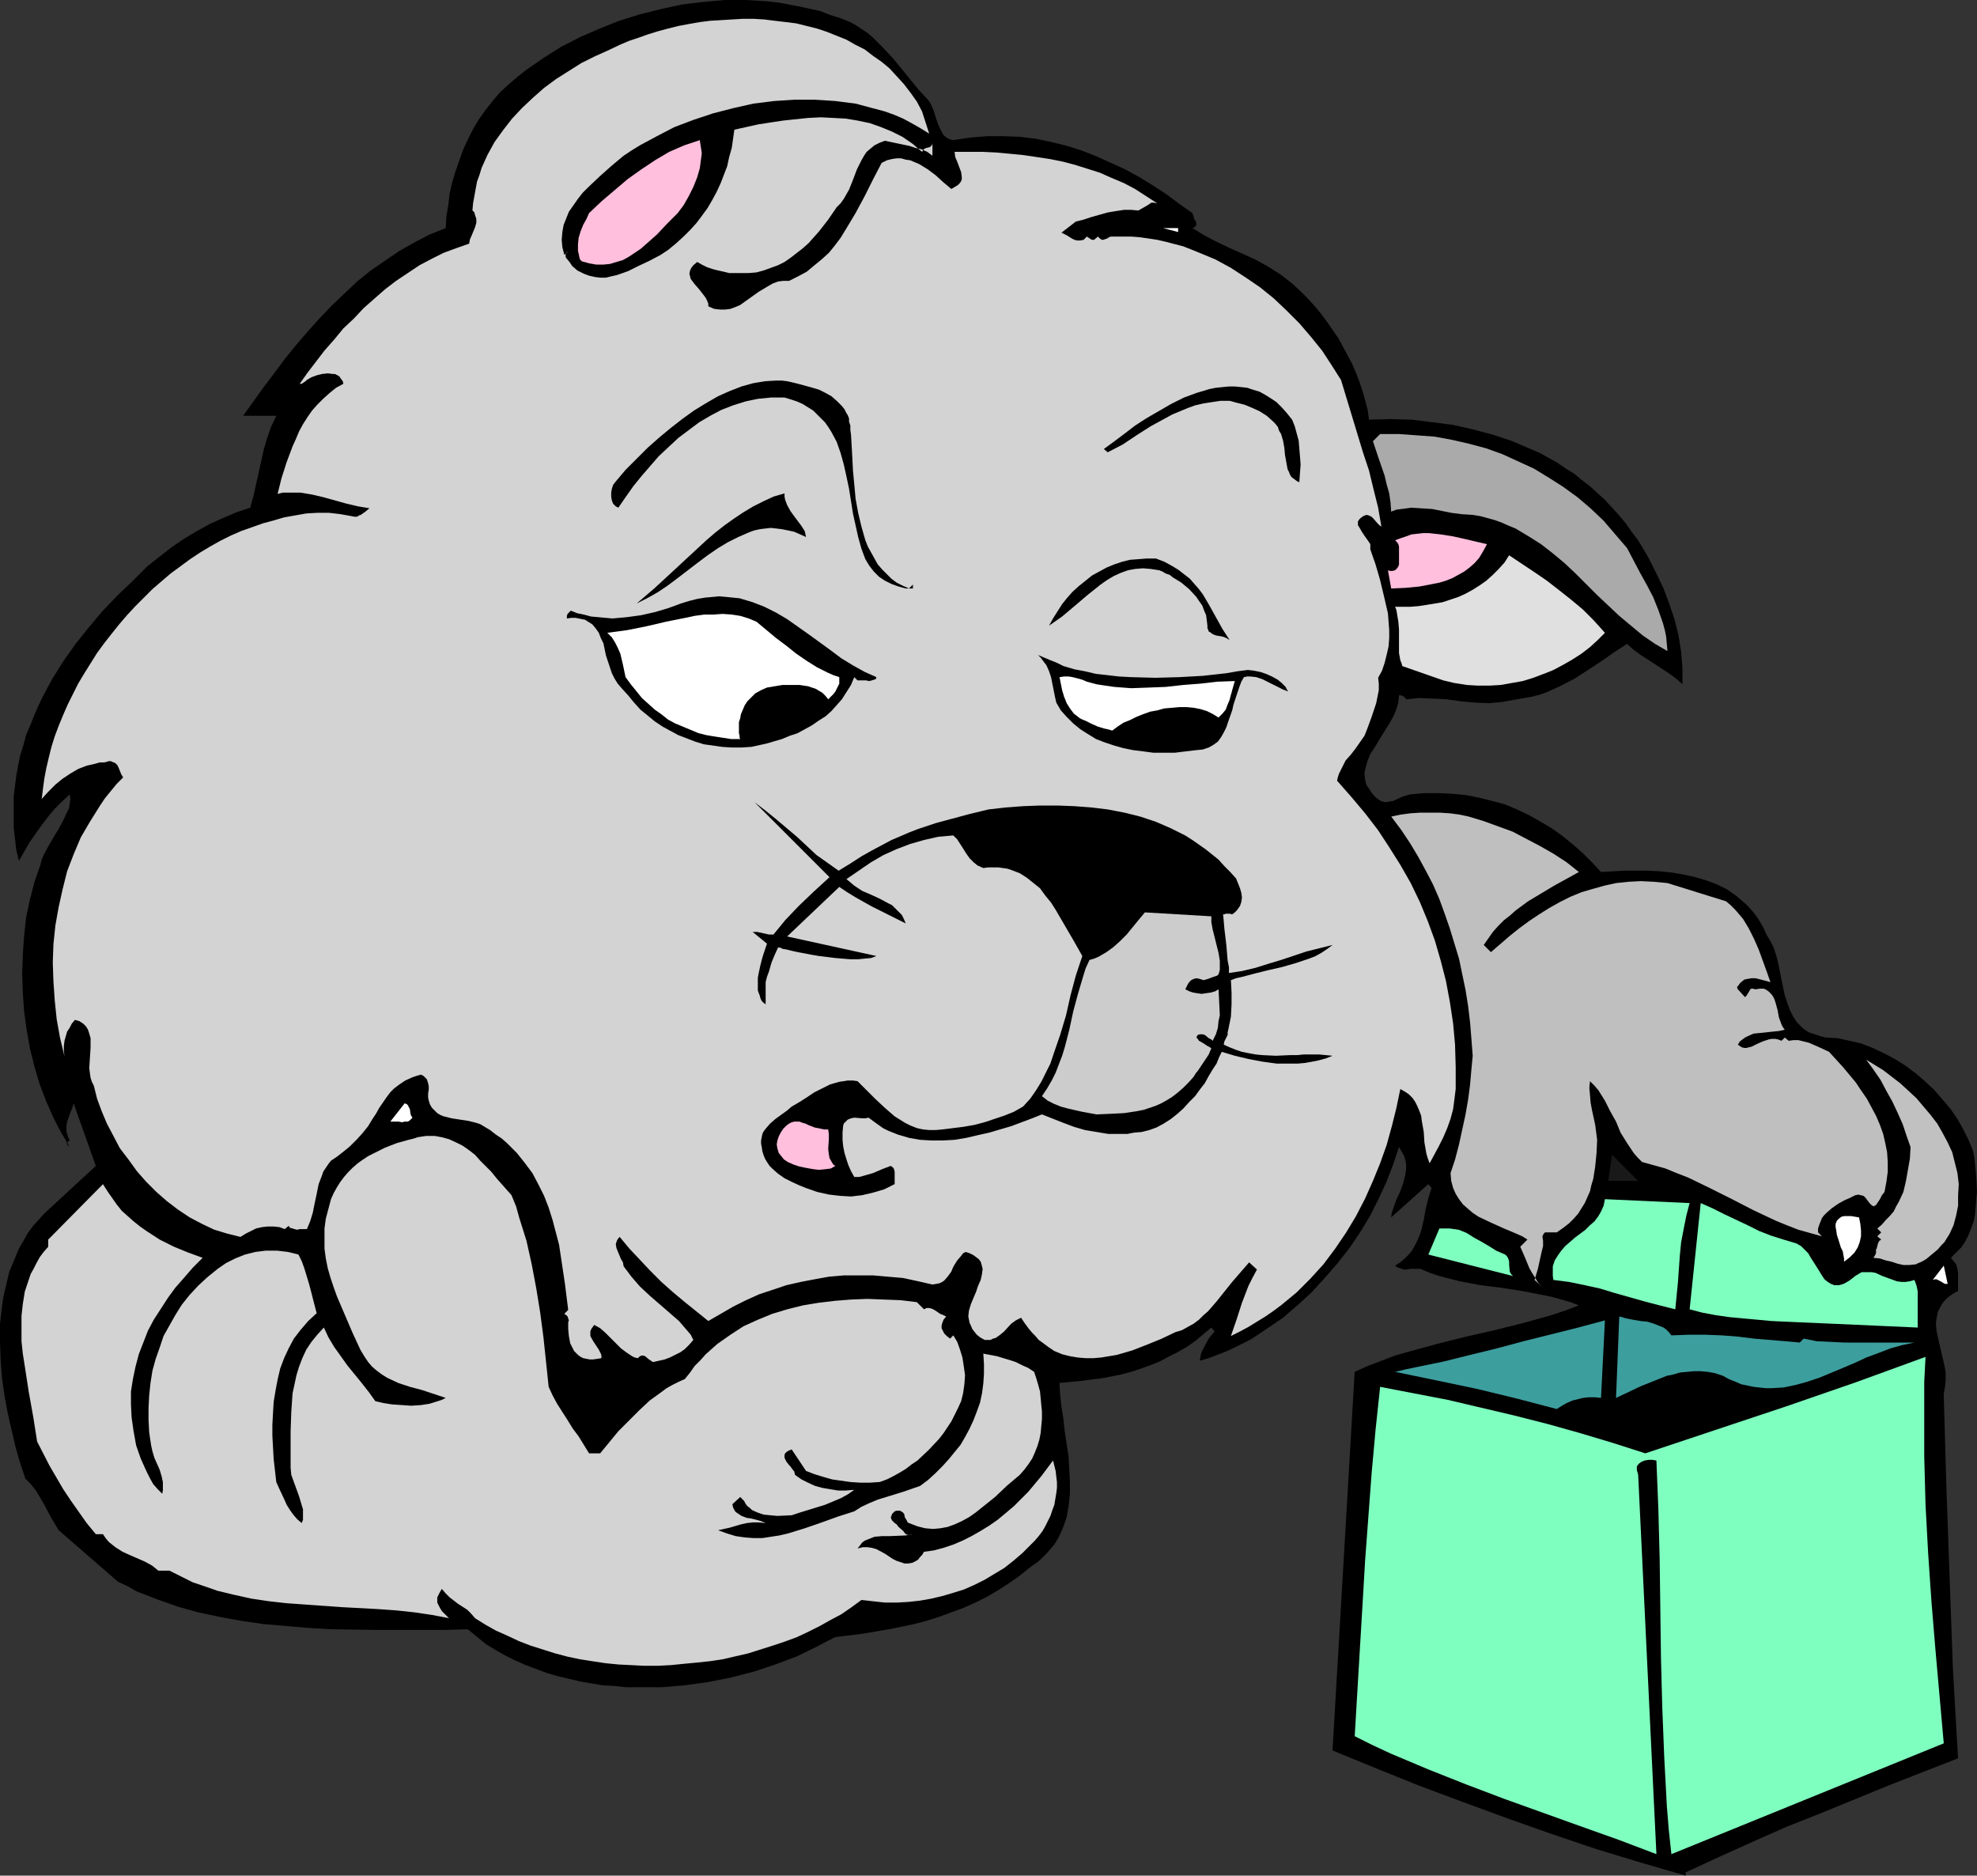
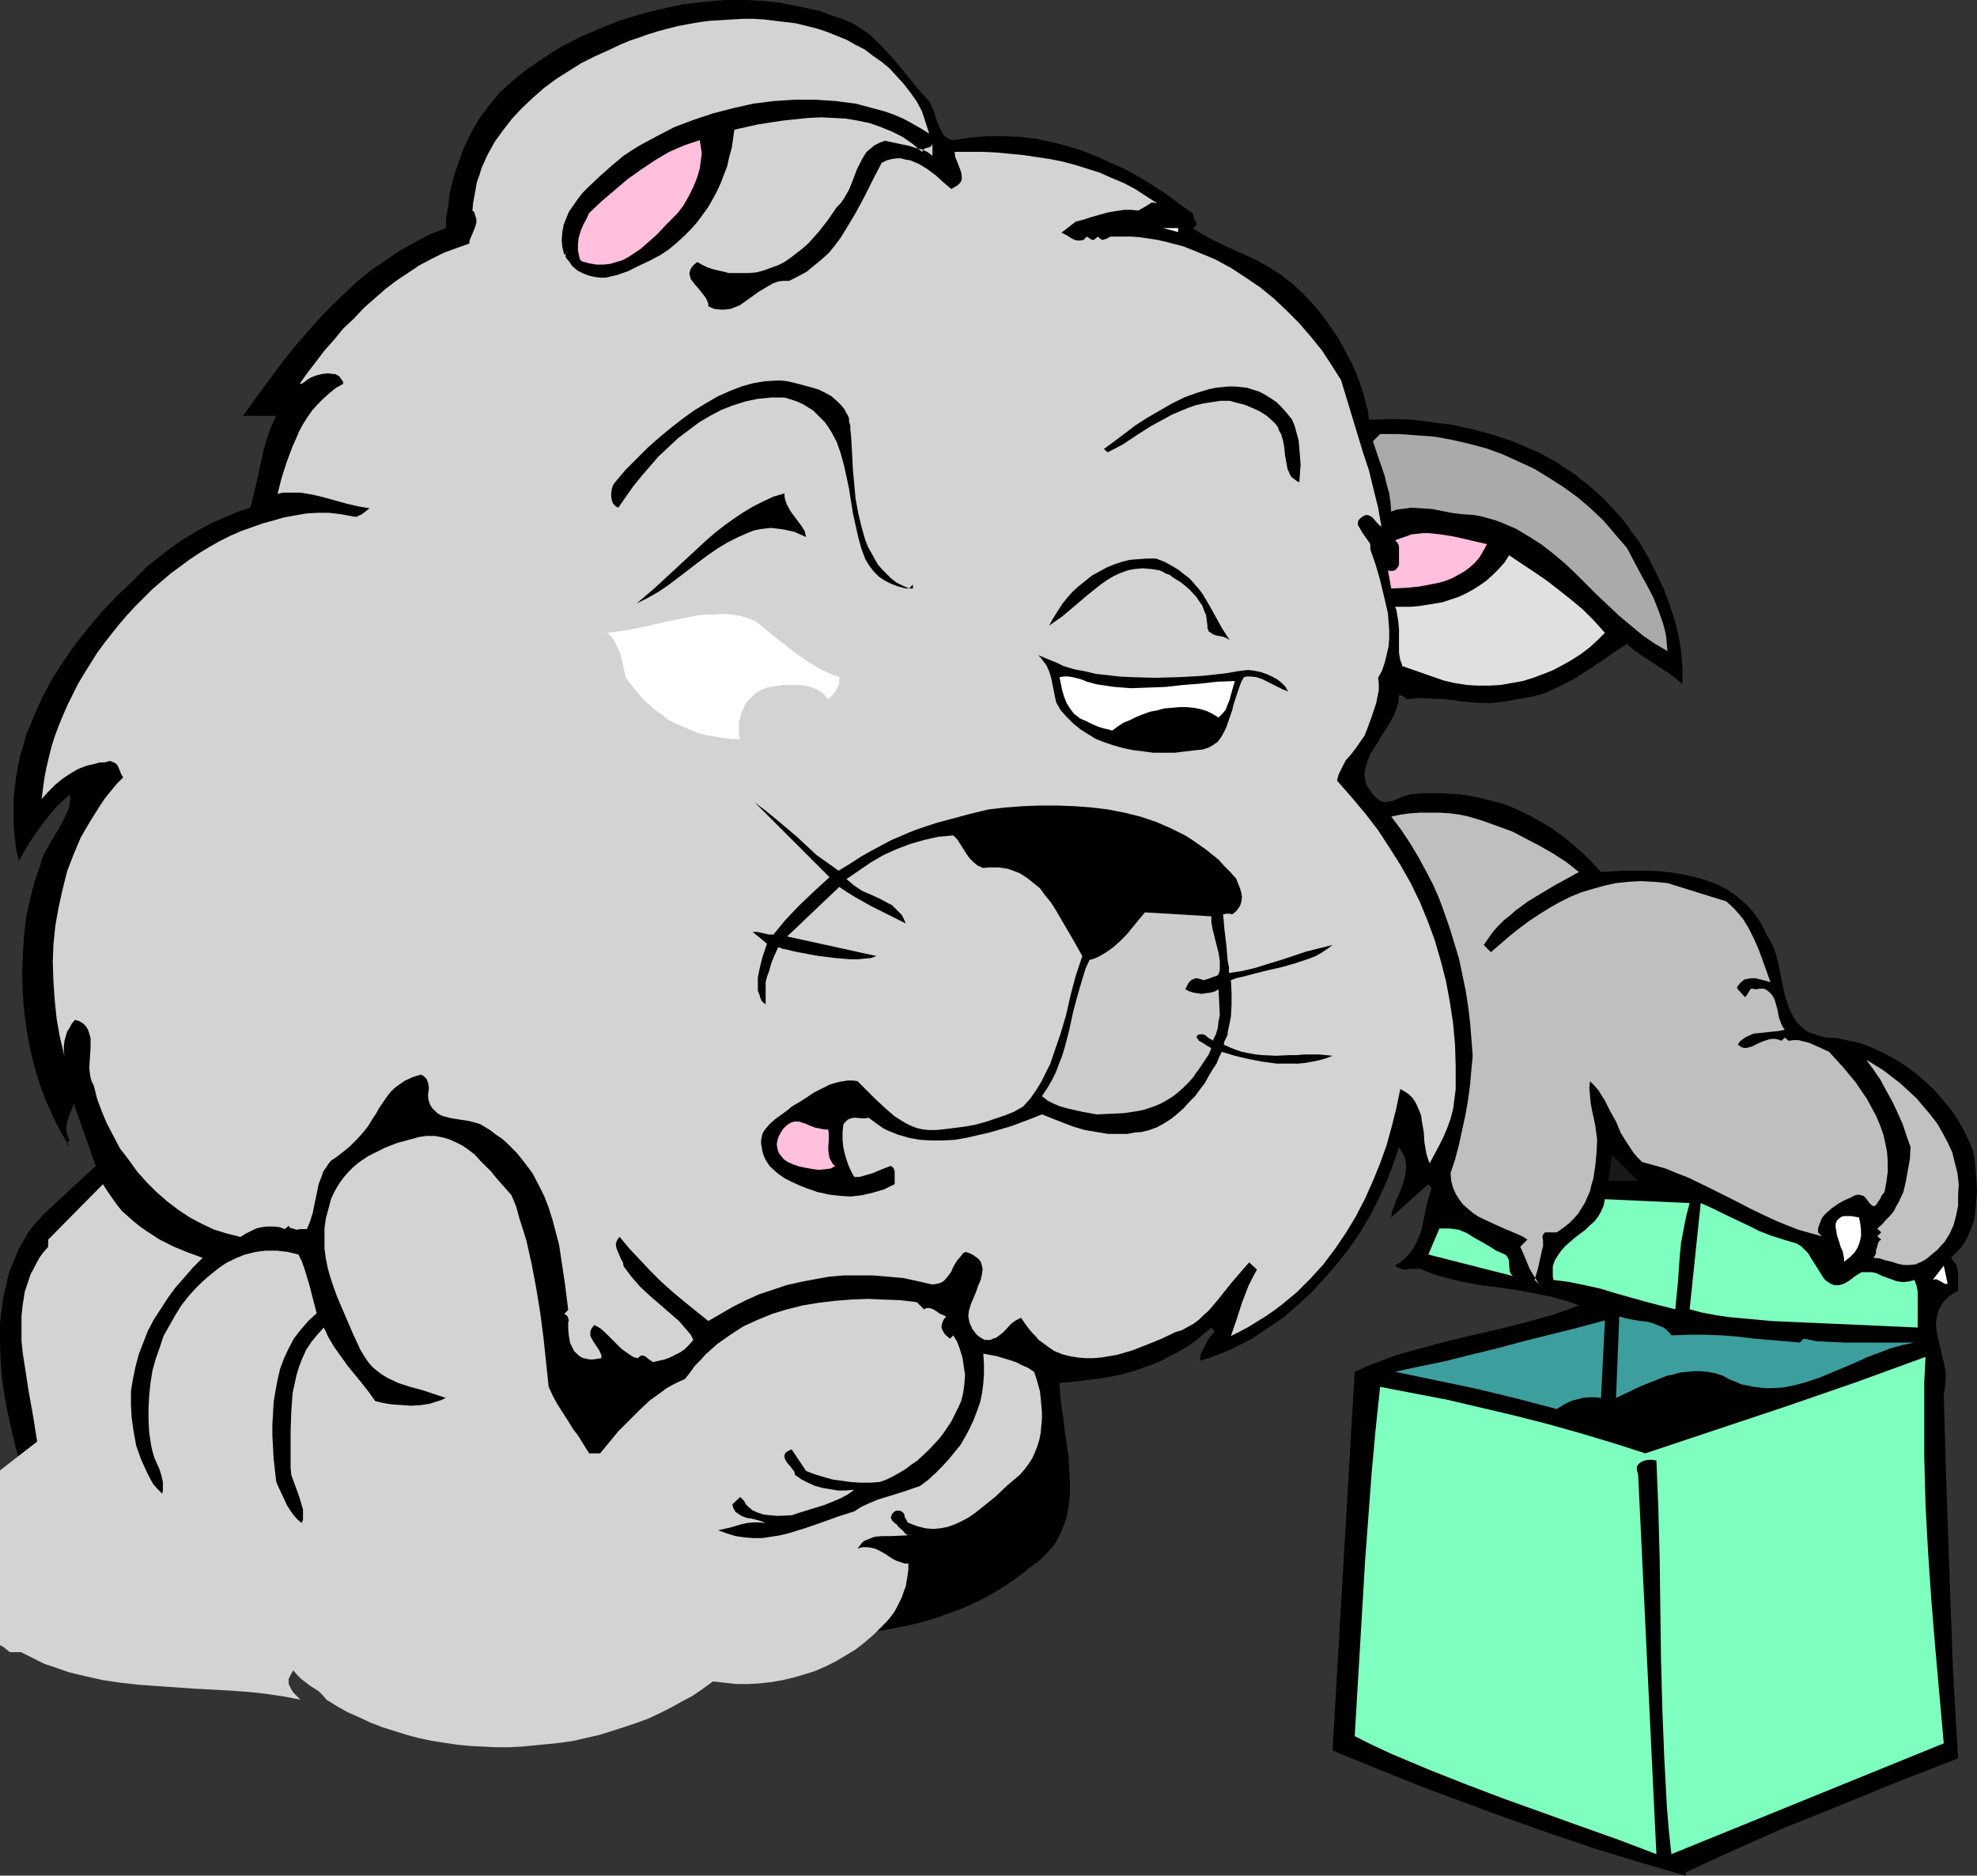
<svg xmlns="http://www.w3.org/2000/svg" xmlns:ns1="http://sodipodi.sourceforge.net/DTD/sodipodi-0.dtd" xmlns:ns2="http://www.inkscape.org/namespaces/inkscape" version="1.0" width="129.724mm" height="123.059mm" id="svg31" ns1:docname="Cat - Curious.wmf">
  <rect width="100%" height="100%" fill="#333333" stroke="none" />
  <ns1:namedview id="namedview31" pagecolor="#ffffff" bordercolor="#000000" borderopacity="0.25" ns2:showpageshadow="2" ns2:pageopacity="0.0" ns2:pagecheckerboard="0" ns2:deskcolor="#d1d1d1" ns2:document-units="mm" />
  <defs id="defs1">
    <pattern id="WMFhbasepattern" patternUnits="userSpaceOnUse" width="6" height="6" x="0" y="0" />
  </defs>
  <path style="fill:#000000;fill-opacity:1;fill-rule:evenodd;stroke:none" d="m 230.118,24.726 0.485,0.646 0.323,0.646 0.646,1.454 0.485,1.616 0.485,1.454 0.646,1.454 0.646,1.293 0.485,0.485 0.646,0.485 0.646,0.323 0.808,0.162 4.363,-0.646 4.04,-0.323 h 4.202 l 4.04,0.162 3.878,0.485 3.878,0.808 3.878,0.97 3.555,1.131 3.717,1.454 3.555,1.616 3.555,1.616 3.555,1.939 3.394,2.101 3.232,2.101 3.232,2.424 3.232,2.263 0.162,0.485 0.162,0.485 0.162,0.646 0.323,0.323 0.162,0.646 v 0.323 l -0.323,0.485 -0.323,0.162 -0.323,0.162 2.909,1.778 3.07,1.616 3.07,1.454 3.232,1.454 3.232,1.454 3.232,1.778 3.07,1.939 1.454,1.131 1.454,1.131 1.939,1.778 1.778,1.778 1.778,1.939 1.616,1.939 1.454,1.939 1.454,2.101 1.454,2.101 1.131,2.101 1.131,2.101 1.131,2.101 0.97,2.263 0.808,2.101 0.808,2.424 0.646,2.263 0.646,2.424 0.323,2.424 5.333,-0.162 5.333,0.162 5.171,0.646 5.01,0.646 5.01,1.131 4.848,1.293 4.848,1.616 4.525,1.939 2.262,0.97 4.363,2.424 2.101,1.454 2.101,1.293 1.939,1.616 1.939,1.454 1.939,1.778 1.778,1.616 1.778,1.939 1.778,1.939 1.616,1.939 1.454,2.101 1.616,2.101 1.454,2.424 1.293,2.263 1.778,3.555 1.778,3.717 1.454,3.879 1.293,3.879 0.97,3.879 0.646,4.04 0.323,4.04 v 1.939 2.101 l -1.616,-1.454 -1.778,-1.293 -6.949,-4.525 -1.778,-1.293 -1.616,-1.454 -3.232,2.101 -3.232,2.263 -3.232,2.101 -3.232,2.101 -3.394,1.778 -1.778,0.808 -1.778,0.808 -1.778,0.646 -1.939,0.485 -1.778,0.323 -1.939,0.323 -1.778,0.323 -1.778,0.323 -1.616,0.162 -1.778,0.162 -3.555,-0.162 -3.555,-0.323 -3.394,-0.485 -3.394,-0.162 -3.394,-0.162 -1.616,0.162 -1.616,0.162 -0.323,-0.485 -0.485,-0.323 -0.485,-0.162 h -0.162 -0.323 l -0.162,1.778 -0.485,1.616 -0.646,1.616 -0.97,1.778 -1.939,3.071 -0.97,1.616 -0.97,1.616 -0.97,1.454 -0.646,1.616 -0.485,1.616 -0.323,1.454 0.162,1.616 0.162,0.808 0.323,0.808 0.485,0.646 0.485,0.808 0.646,0.808 0.808,0.808 0.485,0.323 0.485,0.323 1.131,0.323 0.97,-0.162 0.97,-0.162 2.101,-0.97 0.97,-0.323 1.131,-0.323 3.555,-0.323 h 3.394 l 3.555,0.162 3.394,0.323 3.232,0.646 3.232,0.808 3.07,0.808 3.07,1.293 2.747,1.293 2.909,1.616 2.747,1.616 2.747,1.939 2.586,2.101 2.424,2.101 2.424,2.424 2.262,2.424 5.818,-0.323 h 5.979 l 2.909,0.162 3.07,0.323 2.747,0.485 2.909,0.646 2.747,0.808 2.586,0.97 2.586,1.293 2.262,1.616 1.131,0.97 1.131,0.97 0.97,0.97 0.97,1.131 0.97,1.293 0.808,1.293 0.808,1.454 0.646,1.454 0.97,1.616 0.808,1.616 0.646,1.939 0.485,1.939 0.808,4.04 0.808,3.879 0.646,1.939 0.646,1.778 0.808,1.616 0.97,1.454 1.293,1.293 0.808,0.646 0.808,0.485 0.97,0.323 0.97,0.323 0.97,0.323 1.293,0.323 2.909,0.162 2.909,0.646 2.909,0.646 2.909,1.131 2.747,1.293 2.747,1.454 2.586,1.616 2.586,1.939 2.262,1.939 2.262,2.101 2.101,2.424 1.939,2.263 1.778,2.586 1.454,2.586 1.293,2.586 1.131,2.747 0.323,1.616 0.162,1.616 0.323,3.394 0.162,3.555 -0.162,1.778 -0.162,1.939 -0.162,1.778 -0.323,1.778 -0.646,1.778 -0.646,1.616 -0.808,1.616 -0.97,1.454 -1.293,1.293 -1.293,1.293 0.646,0.808 0.646,0.808 0.323,1.131 0.162,0.97 v 2.263 2.263 l -0.97,0.485 -0.97,0.646 -0.808,0.646 -0.646,0.646 -0.485,0.646 -0.485,0.808 -0.646,1.293 -0.323,1.616 -0.162,1.454 0.162,1.616 0.323,1.616 1.616,6.949 0.323,1.778 v 1.778 l -0.162,1.778 -0.323,1.778 0.646,22.625 0.808,22.625 0.808,22.625 0.646,11.313 0.646,11.151 -16.968,6.626 -16.968,6.949 -8.565,3.394 -8.403,3.717 -8.242,3.717 -8.403,3.879 v 0.808 l -11.15,-3.232 -11.15,-3.394 -10.989,-3.717 -10.989,-3.879 -10.989,-4.04 -10.827,-4.04 -10.827,-4.363 -10.666,-4.363 2.747,-46.866 2.747,-47.028 3.232,-1.454 3.394,-1.293 3.394,-1.293 3.394,-0.97 7.11,-1.939 7.11,-1.778 7.11,-1.616 7.11,-1.778 6.949,-1.939 3.394,-1.131 3.394,-1.293 -2.101,-0.808 -2.262,-0.646 -2.262,-0.646 -2.424,-0.485 -5.01,-0.97 -5.171,-0.808 -5.171,-0.646 -5.171,-0.97 -5.01,-1.293 -2.424,-0.808 -2.262,-0.97 h -0.808 -0.808 -0.97 l -0.808,0.162 h -0.808 l -0.808,-0.323 -0.646,-0.162 -0.646,-0.485 1.293,-0.808 1.131,-0.97 0.97,-0.97 0.808,-0.97 0.646,-1.131 0.646,-1.293 0.485,-1.131 0.485,-1.293 0.646,-2.747 0.485,-2.747 0.646,-2.586 0.808,-2.586 -0.808,-0.97 -9.211,8.242 0.162,-1.131 0.323,-0.97 0.808,-2.263 0.97,-2.101 0.808,-2.263 0.485,-2.101 0.162,-1.131 v -1.131 l -0.162,-0.97 -0.323,-1.131 -0.646,-1.131 -0.646,-1.131 -1.454,4.363 -1.616,4.202 -1.939,4.202 -2.101,4.202 -2.424,4.04 -2.747,4.04 -2.909,3.717 -3.232,3.717 -3.232,3.555 -3.555,3.232 -3.555,3.071 -4.04,2.747 -3.878,2.586 -4.202,2.101 -2.101,0.97 -2.101,0.808 -2.101,0.808 -2.262,0.646 0.162,-0.646 0.162,-0.97 0.323,-0.808 0.485,-0.97 1.131,-2.101 1.454,-1.778 -0.808,-0.97 -2.101,1.778 -1.939,1.616 -2.101,1.454 -2.262,1.293 -2.262,1.131 -2.101,1.131 -2.424,0.97 -2.262,0.808 -2.424,0.808 -2.424,0.646 -2.424,0.485 -2.586,0.485 -5.171,0.646 -5.171,0.485 0.162,2.909 0.323,2.909 0.485,3.071 0.323,3.071 0.97,6.303 0.162,3.071 0.162,3.232 v 2.909 l -0.323,3.071 -0.485,2.747 -0.485,1.454 -0.485,1.293 -0.646,1.454 -0.646,1.293 -0.808,1.293 -0.97,1.131 -0.97,1.131 -1.131,1.131 -1.293,1.131 -1.454,0.97 -2.586,2.101 -2.747,1.939 -2.747,1.778 -2.747,1.616 -2.909,1.454 -2.909,1.293 -3.07,1.131 -3.07,1.131 -3.07,0.97 -3.07,0.808 -3.07,0.646 -3.232,0.646 -6.626,1.131 -6.626,0.808 -2.262,1.131 -2.424,1.293 -5.01,2.424 -5.171,1.939 -5.333,1.778 -5.656,1.454 -5.656,1.131 -5.818,0.808 -5.818,0.485 h -5.818 -2.909 l -2.909,-0.323 -2.909,-0.162 -2.909,-0.485 -2.747,-0.485 -2.747,-0.646 -2.747,-0.646 -2.747,-0.808 -2.586,-0.97 -2.586,-0.97 -2.586,-1.131 -2.586,-1.293 -2.262,-1.293 -2.424,-1.454 -4.525,-3.717 v 0 l -5.656,0.162 H 93.405 l -11.312,-0.162 -5.494,-0.323 -5.656,-0.485 -5.656,-0.485 -5.494,-0.808 -5.333,-0.97 -5.333,-1.131 -5.171,-1.454 -5.01,-1.778 -5.01,-1.939 -2.262,-1.293 -2.424,-1.131 -14.706,-12.767 -1.939,-3.232 -1.778,-3.394 L 9.858,371.212 8.888,369.596 7.757,368.141 6.302,366.687 5.01,362.808 3.878,358.93 2.909,354.728 1.939,350.526 1.131,346.163 0.485,341.638 0.162,337.274 0,332.749 v -4.525 l 0.485,-4.202 0.323,-2.263 0.485,-2.101 0.485,-2.101 0.485,-2.101 0.808,-1.939 0.808,-1.939 0.808,-1.939 1.131,-1.939 0.97,-1.778 1.293,-1.778 1.454,-1.616 1.454,-1.616 12.766,-11.797 -5.494,-15.514 -0.323,1.131 -0.485,1.131 -0.808,2.263 -0.162,1.131 v 1.293 l 0.323,1.131 0.162,0.485 0.323,0.485 -0.808,0.97 0.808,0.808 -2.101,-3.555 -1.939,-3.717 -1.778,-4.04 -1.616,-4.202 -1.293,-4.363 -1.131,-4.525 -0.808,-4.525 -0.646,-4.687 -0.323,-4.687 -0.162,-4.687 0.162,-4.687 0.323,-4.687 0.485,-4.525 0.97,-4.525 1.131,-4.363 1.454,-4.202 0.323,-1.293 0.485,-1.131 1.131,-2.101 1.293,-2.263 1.293,-2.101 1.131,-2.101 0.97,-2.101 0.485,-0.97 0.162,-1.131 0.162,-1.131 -0.162,-1.131 -1.939,1.778 -1.778,1.778 -1.616,1.939 -1.616,2.101 -1.616,2.263 -1.454,2.101 -2.586,4.525 -0.646,-2.747 -0.323,-2.747 -0.323,-2.747 v -2.586 -2.586 -2.586 l 0.323,-2.586 0.323,-2.586 0.485,-2.586 0.485,-2.424 0.808,-2.586 0.646,-2.424 0.97,-2.263 0.97,-2.424 0.97,-2.263 1.131,-2.424 2.424,-4.525 2.747,-4.363 3.07,-4.363 3.232,-4.04 3.394,-4.04 3.717,-3.879 3.717,-3.555 3.717,-3.717 3.07,-2.424 2.909,-2.263 3.07,-2.101 3.232,-1.939 3.232,-1.778 3.232,-1.454 3.394,-1.454 3.394,-1.131 0.808,-2.909 0.646,-2.909 0.646,-2.909 0.646,-2.909 0.646,-2.909 0.808,-2.747 0.97,-2.747 1.293,-2.747 h -8.242 l 5.01,-6.949 5.333,-7.111 2.747,-3.394 2.909,-3.394 2.909,-3.232 3.07,-3.232 3.07,-2.909 3.232,-3.071 3.394,-2.747 3.555,-2.424 3.555,-2.424 3.717,-2.101 3.717,-1.939 4.04,-1.616 0.162,-2.909 0.485,-2.747 0.323,-2.909 0.646,-2.747 0.808,-2.747 0.97,-2.747 0.97,-2.747 1.131,-2.424 1.293,-2.586 1.454,-2.424 1.616,-2.263 1.778,-2.263 1.778,-2.101 2.101,-1.939 2.262,-1.939 2.262,-1.778 4.202,-2.909 4.363,-2.747 4.686,-2.424 4.848,-2.101 4.848,-1.939 5.171,-1.616 5.171,-1.293 5.171,-1.131 L 174.366,0.485 179.699,0 h 5.333 l 5.333,0.323 2.747,0.323 2.586,0.485 2.586,0.485 5.171,1.131 2.424,0.97 2.586,0.808 2.424,0.97 1.454,0.808 1.454,0.97 1.454,0.97 1.293,1.131 2.424,2.424 2.424,2.586 4.363,5.333 2.101,2.586 z" id="path1" />
  <path style="fill:#d3d3d3;fill-opacity:1;fill-rule:evenodd;stroke:none" d="m 228.664,27.635 1.778,5.495 -2.101,-1.293 -2.262,-1.293 -2.101,-1.131 -2.262,-0.97 -2.262,-0.808 -2.424,-0.646 -2.424,-0.646 -2.424,-0.646 -5.01,-0.646 -2.424,-0.162 -2.586,-0.162 h -5.171 l -5.01,0.323 -5.171,0.646 -5.01,1.131 -5.01,1.293 -4.848,1.616 -4.686,1.778 -4.363,2.263 -4.202,2.263 -2.101,1.293 -1.939,1.293 -2.909,2.424 -2.909,2.586 -2.909,2.747 -1.454,1.454 -1.131,1.454 -1.131,1.616 -1.131,1.616 -0.646,1.616 -0.646,1.616 -0.323,1.778 -0.162,1.939 0.162,1.778 0.485,1.939 0.97,-0.808 -0.485,0.323 -0.162,0.323 v 0.646 l 0.162,0.323 0.808,0.97 0.323,0.485 0.323,0.485 1.293,1.131 1.616,0.808 1.293,0.485 1.454,0.323 1.293,0.162 h 1.454 l 1.293,-0.323 1.454,-0.323 2.747,-0.97 2.586,-1.293 2.747,-1.293 2.747,-1.454 1.939,-1.293 1.939,-1.616 1.778,-1.616 1.778,-1.778 1.454,-1.616 1.454,-1.939 1.293,-1.778 1.131,-1.939 1.131,-2.101 0.97,-2.101 0.808,-2.101 0.808,-2.101 0.485,-2.263 0.646,-2.263 0.323,-2.263 0.323,-2.263 5.818,-1.293 3.07,-0.485 3.232,-0.485 3.07,-0.323 3.07,-0.323 3.232,-0.162 3.07,0.162 3.07,0.162 2.909,0.485 3.07,0.646 2.747,0.97 2.747,1.131 2.586,1.293 2.586,1.778 1.131,0.97 1.131,0.97 0.323,-0.485 0.323,-0.323 0.485,-0.162 0.646,-0.162 0.323,-0.162 0.323,-0.323 0.162,-0.485 v -0.646 3.717 l -1.293,-0.97 -1.454,-0.646 -1.454,-0.323 -1.454,-0.485 -3.07,-0.646 -3.07,-0.646 -1.293,0.485 -1.293,0.646 -0.97,0.808 -0.97,0.808 -0.646,0.97 -0.646,1.131 -1.131,2.263 -0.97,2.586 -0.97,2.424 -0.646,1.131 -0.646,1.131 -0.808,1.131 -0.97,0.97 -2.101,3.071 -2.262,2.909 -2.586,2.909 -1.454,1.293 -1.454,1.131 -1.454,1.131 -1.616,1.131 -1.616,0.808 -1.778,0.646 -1.778,0.646 -1.778,0.485 -1.939,0.162 h -1.778 -1.454 -1.616 l -1.293,-0.323 -1.454,-0.323 -1.293,-0.323 -1.454,-0.485 -1.293,-0.646 -1.131,-0.646 -0.97,0.808 -0.485,0.646 -0.323,0.646 -0.162,0.808 0.162,0.646 0.162,0.646 0.485,0.646 0.485,0.646 1.131,1.293 1.131,1.454 0.485,0.646 0.323,0.646 0.323,0.808 v 0.646 l 1.454,0.646 1.454,0.162 h 1.293 l 1.293,-0.162 1.293,-0.485 1.131,-0.485 2.262,-1.616 2.262,-1.616 2.424,-1.454 1.131,-0.646 1.293,-0.485 1.293,-0.162 h 1.454 l 2.262,-1.131 2.101,-1.131 1.939,-1.616 1.778,-1.454 1.778,-1.616 1.454,-1.778 1.454,-1.939 1.293,-2.101 2.424,-4.04 2.262,-4.202 2.101,-4.202 2.101,-4.04 1.293,-0.646 1.293,-0.323 1.131,-0.162 h 1.131 l 1.131,0.323 1.131,0.162 1.131,0.485 1.131,0.485 2.101,1.293 1.939,1.454 1.939,1.778 1.939,1.616 0.808,-0.485 0.808,-0.485 0.485,-0.485 0.323,-0.485 0.162,-0.485 V 43.796 l -0.162,-1.131 -0.485,-1.293 -0.485,-1.293 -0.485,-1.131 -0.162,-1.293 h 6.949 l 3.394,0.162 3.394,0.323 3.394,0.323 3.232,0.485 3.232,0.485 3.232,0.646 3.07,0.808 3.07,0.97 3.07,0.97 2.909,1.293 3.07,1.293 2.747,1.454 2.747,1.778 2.747,1.778 -0.808,-0.162 h -0.646 l -0.485,0.323 -0.485,0.323 -1.131,0.646 -1.131,0.646 -1.778,-0.162 h -1.778 l -2.101,0.323 -1.939,0.323 -4.04,1.131 -1.939,0.646 -1.939,0.485 -3.555,2.747 1.293,0.646 1.293,0.808 0.646,0.323 0.646,0.162 h 0.808 l 0.808,-0.162 0.808,-0.808 0.485,0.323 0.485,0.323 0.323,0.162 h 0.485 l 0.97,-0.808 0.323,0.323 0.162,0.162 0.485,0.323 h 0.323 l 0.485,-0.162 0.485,-0.162 0.485,-0.323 0.485,-0.162 h 0.485 2.262 2.262 l 2.101,0.162 2.262,0.323 2.101,0.323 2.101,0.485 4.363,1.131 4.04,1.616 3.878,1.616 3.878,2.101 3.717,2.424 3.555,2.424 3.394,2.747 3.232,3.071 3.07,3.071 2.909,3.394 2.747,3.394 2.424,3.717 2.262,3.555 2.747,9.05 2.747,9.05 1.454,4.363 1.131,4.687 1.131,4.525 0.808,4.687 -0.485,-0.323 -0.485,-0.485 -0.97,-1.131 -0.485,-0.485 -0.646,-0.323 -0.646,-0.162 -0.808,0.323 -0.646,0.485 -0.323,0.323 -0.323,0.485 v 0.485 0.485 l 0.323,0.485 0.646,1.131 0.646,0.97 0.808,1.131 0.646,0.97 v 0.646 0.646 l 1.293,3.717 1.131,3.879 0.97,4.04 0.97,4.202 0.162,2.101 0.162,2.101 v 1.939 l -0.162,2.101 -0.485,2.101 -0.485,1.939 -0.646,1.939 -0.97,1.778 0.162,1.454 v 1.616 l -0.323,1.616 -0.323,1.616 -1.131,3.394 -1.131,3.071 -0.646,1.616 -1.131,1.616 -1.131,1.616 -1.131,1.454 -1.293,1.454 -0.808,1.616 -0.808,1.616 -0.323,0.97 -0.162,0.808 3.555,4.04 3.394,4.04 3.232,4.202 2.747,4.202 2.747,4.363 2.586,4.525 2.262,4.687 1.939,4.687 1.778,4.848 1.454,5.01 1.293,5.01 0.97,5.171 0.808,5.333 0.485,5.333 0.162,5.495 v 5.495 l -0.323,2.586 -0.323,2.424 -0.646,2.424 -0.808,2.263 -0.97,2.263 -1.131,2.263 -2.262,4.202 -0.485,-1.293 -0.323,-1.131 -0.485,-2.747 -0.162,-2.586 -0.485,-2.747 -0.162,-1.293 -0.485,-1.293 -0.485,-1.131 -0.485,-0.97 -0.646,-0.97 -0.97,-0.97 -0.97,-0.646 -1.131,-0.646 -0.97,4.687 -1.131,4.525 -1.293,4.687 -1.616,4.525 -1.778,4.363 -1.939,4.363 -2.262,4.363 -2.424,4.04 -2.747,4.04 -2.909,3.879 -3.232,3.555 -3.394,3.394 -3.717,3.071 -1.939,1.454 -2.101,1.454 -2.101,1.293 -2.101,1.293 -2.101,1.131 -2.262,1.131 1.454,-4.202 1.293,-4.04 0.808,-2.101 0.808,-2.101 0.97,-1.939 1.131,-2.101 -1.939,-1.778 -2.101,2.424 -2.101,2.424 -1.939,2.424 -1.939,2.424 -2.101,2.424 -1.131,0.97 -1.131,1.131 -1.293,0.97 -1.454,0.808 -1.454,0.808 -1.616,0.485 -3.394,1.616 -3.555,1.454 -3.717,1.454 -3.878,1.131 -1.939,0.323 -1.939,0.323 -1.939,0.162 h -1.939 l -1.939,-0.162 -1.939,-0.323 -1.939,-0.485 -1.939,-0.808 -1.454,-0.97 -1.293,-0.97 -1.131,-0.808 -0.808,-0.97 -0.808,-0.808 -0.808,-0.97 -0.97,-1.293 -0.97,-1.454 -0.646,0.323 -0.646,0.323 -1.131,0.808 -1.778,1.939 -0.97,0.808 -1.131,0.808 -0.646,0.162 -0.646,0.323 h -0.646 -0.808 l -1.131,-0.646 -0.808,-0.646 -0.646,-0.808 -0.485,-0.646 -0.323,-0.808 -0.323,-0.646 -0.162,-0.808 -0.162,-0.808 0.162,-1.454 0.485,-1.616 1.293,-3.071 0.485,-1.454 0.646,-1.454 0.323,-1.454 0.162,-1.293 -0.162,-0.646 -0.162,-0.646 -0.162,-0.485 -0.485,-0.646 -0.646,-0.485 -0.646,-0.485 -0.97,-0.485 -0.97,-0.323 -0.646,0.323 -0.485,0.646 -0.97,1.131 -0.808,1.293 -0.323,0.646 -0.323,0.808 -0.808,1.131 -0.97,1.131 -0.485,0.323 -0.646,0.323 -0.808,0.162 -0.97,0.162 -3.555,-0.808 -3.717,-0.808 -3.717,-0.323 -3.717,-0.323 h -3.717 -3.555 l -3.717,0.323 -3.555,0.646 -3.394,0.646 -3.555,0.808 -3.394,1.131 -3.394,1.131 -3.232,1.454 -3.232,1.616 -3.07,1.778 -3.07,1.778 -5.818,-4.687 -2.909,-2.424 -2.909,-2.586 -2.747,-2.747 -2.586,-2.747 -2.586,-2.747 -2.424,-2.909 -0.323,0.323 -0.323,0.485 -0.323,0.97 0.162,0.97 0.323,0.808 0.808,1.939 0.485,0.808 0.162,0.97 0.97,1.293 0.97,1.293 2.101,2.424 2.424,2.263 2.424,2.101 2.424,2.101 2.424,2.101 0.97,1.131 0.97,1.131 0.97,1.131 0.646,1.293 -0.97,1.131 -1.131,1.131 -1.131,0.808 -1.293,0.646 -1.293,0.646 -1.293,0.485 -2.909,0.646 -0.97,-0.646 -0.97,-0.808 -0.485,-0.162 h -0.323 l -0.485,0.162 -0.485,0.485 -0.808,-0.162 -0.646,-0.323 -1.454,-0.97 -1.293,-0.97 -1.293,-1.293 -2.586,-2.586 -1.293,-1.131 -1.454,-0.808 -0.485,0.646 -0.323,0.485 -0.162,0.485 v 0.485 0.646 l 0.162,0.323 0.646,1.131 0.646,0.97 0.646,0.97 0.485,0.97 0.162,0.485 v 0.646 l -0.97,0.162 -1.131,0.162 h -0.808 l -0.808,-0.162 -0.808,-0.162 -0.646,-0.323 -0.646,-0.485 -0.485,-0.485 -0.485,-0.485 -0.323,-0.646 -0.646,-1.293 -0.323,-1.778 -0.162,-1.778 v -1.616 l 0.162,-0.485 -0.162,-0.485 -0.162,-0.485 -0.323,-0.323 -0.485,-0.323 0.97,-0.97 -0.808,-6.464 -0.97,-6.464 -0.485,-3.232 -0.808,-3.071 -0.808,-3.071 -0.97,-3.071 -1.131,-2.909 -1.454,-2.909 -1.454,-2.747 -1.939,-2.586 -1.939,-2.424 -2.424,-2.424 -1.293,-1.131 -1.454,-0.97 -1.454,-1.131 -1.616,-0.97 -0.808,-0.485 -0.97,-0.323 -1.939,-0.485 -2.101,-0.323 -2.101,-0.323 -1.939,-0.485 -0.808,-0.323 -0.808,-0.485 -0.646,-0.646 -0.646,-0.646 -0.485,-0.808 -0.323,-0.97 -0.162,-0.808 v -0.97 l 0.162,-0.97 v -0.808 l -0.162,-0.808 -0.323,-0.97 -0.485,-0.485 -0.323,-0.323 -0.646,-0.323 -1.131,0.323 -0.97,0.323 -1.778,0.808 -1.454,0.97 -1.293,0.97 -0.97,0.97 -0.97,1.293 -1.778,2.586 -0.808,1.454 -0.97,1.454 -0.97,1.616 -1.293,1.616 -1.454,1.616 -1.778,1.778 -0.97,0.808 -2.262,1.778 -1.454,0.97 -0.646,0.808 -0.646,0.97 -0.646,0.97 -0.323,0.97 -0.808,2.101 -0.485,2.424 -0.485,2.263 -0.485,2.424 -0.646,2.101 -0.808,1.939 h -1.778 l -0.646,0.162 -0.646,-0.162 -0.485,-0.162 -0.646,-0.162 -0.323,-0.485 -0.97,0.808 -1.293,-0.485 -1.454,-0.162 h -1.454 l -1.454,0.162 -1.454,0.323 -1.293,0.646 -1.293,0.646 -1.293,0.808 -3.232,-0.808 -3.232,-0.97 -3.07,-1.454 -3.07,-1.616 -2.909,-1.939 -2.747,-2.101 -2.586,-2.263 -2.586,-2.586 -2.262,-2.586 -2.101,-2.909 -2.101,-2.747 -1.616,-3.071 -1.616,-3.071 -1.293,-3.071 -1.131,-3.071 -0.808,-3.232 -0.485,-0.97 -0.323,-0.97 -0.162,-1.131 -0.162,-1.293 0.162,-2.586 0.162,-2.424 v -1.293 -1.131 l -0.323,-1.131 -0.323,-0.97 -0.485,-0.808 -0.646,-0.646 -0.97,-0.646 -1.131,-0.323 -0.808,0.97 -0.485,0.97 -0.646,0.97 -0.323,1.131 -0.323,1.131 -0.162,1.293 v 1.293 l 0.162,1.293 -1.131,-4.687 -0.808,-4.525 -0.485,-4.687 -0.323,-4.687 -0.162,-4.687 0.162,-4.525 0.485,-4.687 0.808,-4.525 0.97,-4.363 1.131,-4.525 1.616,-4.202 1.778,-4.202 2.262,-3.879 2.424,-3.879 1.293,-1.939 1.454,-1.778 1.454,-1.778 1.616,-1.616 -0.485,-0.808 -0.323,-0.808 -0.323,-0.808 -0.323,-0.646 -0.485,-0.485 -0.808,-0.323 -0.323,-0.162 h -0.485 l -0.485,0.162 -0.646,0.162 h -1.131 l -1.131,0.323 -2.101,0.485 -2.101,0.808 -1.939,1.131 -1.939,1.293 -1.778,1.454 -1.778,1.778 -1.616,1.778 0.323,-2.586 0.323,-2.424 0.485,-2.586 0.646,-2.747 0.646,-2.586 0.808,-2.586 0.97,-2.586 1.131,-2.747 1.131,-2.586 1.293,-2.586 1.293,-2.586 1.454,-2.424 1.616,-2.586 1.616,-2.586 1.778,-2.424 1.778,-2.263 1.939,-2.424 1.939,-2.263 2.101,-2.263 2.101,-2.101 2.101,-2.101 2.262,-1.939 2.262,-1.939 2.424,-1.778 2.424,-1.778 2.424,-1.616 2.424,-1.454 2.586,-1.454 2.586,-1.293 2.586,-1.131 2.747,-0.97 2.747,-0.97 2.424,-0.646 2.747,-0.808 2.747,-0.485 2.747,-0.485 2.747,-0.162 h 2.909 l 2.747,0.323 2.747,0.485 0.808,0.162 h 0.646 l 0.485,-0.323 0.485,-0.162 1.131,-0.808 0.97,-0.808 -2.909,-0.485 -2.747,-0.646 -2.909,-0.808 -2.909,-0.808 -2.747,-0.646 -2.909,-0.485 h -2.909 -1.454 l -1.293,0.323 0.97,-3.879 1.293,-4.04 1.454,-3.879 0.808,-1.778 0.808,-1.939 0.97,-1.778 1.131,-1.778 1.131,-1.616 1.293,-1.454 1.454,-1.454 1.616,-1.454 1.616,-1.293 1.778,-0.97 -0.162,-0.646 -0.485,-0.646 -0.323,-0.485 -0.485,-0.323 -0.646,-0.323 h -0.485 l -1.293,-0.162 -1.454,0.162 -1.293,0.323 -1.293,0.485 -1.131,0.646 -0.323,0.323 -0.485,0.323 -0.485,0.323 h -0.485 l 1.939,-2.747 2.101,-2.747 2.101,-2.747 2.424,-2.747 2.262,-2.747 2.586,-2.424 2.424,-2.586 2.747,-2.424 2.586,-2.263 2.747,-2.101 2.909,-1.939 2.909,-1.939 3.07,-1.616 2.909,-1.454 3.07,-1.131 3.232,-1.131 0.162,-0.97 0.485,-1.131 0.808,-1.939 0.323,-1.131 v -0.97 l -0.323,-0.97 -0.162,-0.646 -0.485,-0.485 0.162,-1.778 0.323,-1.778 0.323,-1.778 0.323,-1.778 0.646,-1.778 0.485,-1.616 1.454,-3.232 1.778,-3.232 2.101,-2.909 2.262,-2.909 2.424,-2.586 2.747,-2.586 2.747,-2.424 3.07,-2.263 3.07,-1.939 3.07,-1.939 3.232,-1.616 3.232,-1.454 3.07,-1.454 2.262,-0.97 2.424,-0.808 2.262,-0.808 2.586,-0.808 2.424,-0.646 2.586,-0.646 2.586,-0.485 2.747,-0.485 2.586,-0.323 2.747,-0.162 2.586,-0.162 2.747,-0.162 h 2.747 l 2.586,0.162 2.586,0.323 2.747,0.323 2.586,0.323 2.586,0.646 2.586,0.646 2.424,0.808 2.424,0.97 2.424,0.97 2.262,1.293 2.262,1.131 2.101,1.616 2.101,1.454 1.939,1.616 1.778,1.939 1.778,1.939 1.616,2.101 1.616,2.263 z" id="path2" />
  <path style="fill:#ffbfdd;fill-opacity:1;fill-rule:evenodd;stroke:none" d="m 168.064,52.846 -2.586,2.586 -2.586,2.747 -2.747,2.424 -1.293,1.131 -1.454,0.97 -1.454,0.97 -1.454,0.808 -1.616,0.485 -1.616,0.485 -1.616,0.162 h -1.778 l -1.778,-0.323 -1.778,-0.485 -0.485,-0.485 -0.162,-0.646 -0.162,-0.808 -0.162,-0.646 v -1.616 l 0.162,-1.616 0.485,-1.616 0.646,-1.616 0.808,-1.454 0.646,-1.454 3.07,-2.909 3.232,-2.747 3.232,-2.747 3.394,-2.424 3.394,-2.263 3.555,-2.101 3.717,-1.616 1.939,-0.646 1.939,-0.646 0.162,1.131 0.162,0.97 0.162,1.131 -0.162,1.293 -0.323,2.424 -0.646,2.263 -0.97,2.424 -1.131,2.263 -1.293,2.263 z" id="path3" />
  <path style="fill:#ffffff;fill-opacity:1;fill-rule:evenodd;stroke:none" d="m 292.172,57.532 -3.717,-0.97 h 3.717 z" id="path4" />
  <path style="fill:#000000;fill-opacity:1;fill-rule:evenodd;stroke:none" d="m 209.918,102.459 0.323,0.485 0.323,0.808 v 0.808 l 0.323,0.97 v 1.131 l 0.162,1.131 0.162,2.747 0.162,2.909 0.162,3.232 0.323,3.394 0.323,3.555 0.646,3.555 0.808,3.394 0.97,3.394 0.646,1.616 0.808,1.454 0.808,1.454 0.808,1.454 1.131,1.293 1.131,1.131 1.131,1.131 1.293,0.97 1.616,0.808 1.454,0.646 0.97,-0.97 v 0.97 h -1.778 l -1.778,-0.485 -1.778,-0.646 -1.616,-0.808 -1.454,-0.97 -1.293,-1.293 -1.131,-1.454 -0.97,-1.616 -0.97,-2.586 -0.808,-2.909 -0.646,-2.909 -0.646,-2.909 -0.97,-6.141 -0.646,-3.071 -0.646,-2.909 -0.808,-2.909 -0.97,-2.747 -1.293,-2.424 -0.808,-1.293 -0.808,-1.131 -0.97,-0.97 -0.97,-0.97 -0.97,-0.97 -1.293,-0.808 -1.293,-0.808 -1.454,-0.646 -1.454,-0.485 -1.616,-0.485 h -3.394 l -3.232,0.323 -3.07,0.646 -3.07,0.97 -2.909,1.131 -2.747,1.454 -2.747,1.616 -2.586,1.939 -2.586,1.939 -2.424,2.263 -2.424,2.263 -2.101,2.424 -2.101,2.424 -2.101,2.586 -1.939,2.747 -1.778,2.586 -0.646,-0.323 -0.646,-0.646 -0.323,-0.808 -0.162,-0.97 v -0.97 l 0.162,-0.97 0.323,-0.97 0.485,-0.646 2.586,-3.071 2.747,-2.747 2.747,-2.747 2.747,-2.424 2.909,-2.424 2.909,-2.263 2.909,-2.101 2.909,-1.778 3.07,-1.778 2.909,-1.293 2.909,-1.131 2.909,-0.808 2.909,-0.485 2.747,-0.162 h 1.454 l 1.293,0.162 1.454,0.323 1.293,0.323 3.555,0.97 1.616,0.485 1.616,0.808 1.454,0.808 1.293,1.131 1.293,1.293 0.646,0.808 z" id="path5" />
  <path style="fill:#000000;fill-opacity:1;fill-rule:evenodd;stroke:none" d="m 320.452,104.075 0.646,1.616 0.485,1.778 0.485,1.778 0.162,1.939 0.162,1.939 0.162,2.101 -0.162,2.101 -0.162,2.263 -0.646,-0.323 -0.646,-0.485 -0.646,-0.485 -0.323,-0.485 -0.323,-0.808 -0.323,-0.646 -0.323,-1.778 -0.323,-1.778 -0.162,-1.778 -0.323,-1.778 -0.485,-1.616 -0.485,-0.808 -0.323,-0.97 -0.646,-0.808 -0.646,-0.646 -1.454,-1.293 -1.778,-1.131 -1.778,-0.808 -1.939,-0.808 -1.939,-0.485 -1.778,-0.485 h -2.262 l -2.101,0.323 -2.101,0.323 -2.101,0.485 -1.778,0.646 -1.939,0.808 -1.939,0.808 -1.778,0.97 -3.555,1.939 -3.555,2.263 -3.394,2.263 -3.717,1.939 -0.97,-0.808 2.424,-1.778 2.586,-1.939 2.747,-2.101 2.747,-1.778 3.07,-1.778 3.07,-1.778 3.232,-1.616 3.07,-1.131 3.232,-0.97 1.616,-0.323 1.616,-0.162 1.616,-0.162 h 1.454 l 1.616,0.162 1.454,0.162 1.454,0.485 1.616,0.485 1.454,0.808 1.293,0.808 1.454,0.97 1.293,1.293 1.293,1.454 z" id="path6" />
  <path style="fill:#aaaaaa;fill-opacity:1;fill-rule:evenodd;stroke:none" d="m 403.515,135.912 1.616,3.071 1.616,3.071 1.616,2.909 1.616,3.071 1.293,3.232 1.131,3.232 0.485,1.778 0.323,1.616 0.162,1.778 0.162,1.778 -3.07,-1.778 -3.07,-2.101 -2.909,-2.424 -2.909,-2.424 -5.494,-5.171 -5.333,-5.333 -2.747,-2.586 -2.909,-2.424 -2.909,-2.263 -3.07,-1.939 -3.232,-1.939 -1.616,-0.646 -1.778,-0.808 -1.778,-0.646 -1.778,-0.485 -1.778,-0.485 -1.939,-0.323 -2.586,-0.162 -2.586,-0.323 -4.848,-0.97 -2.586,-0.162 -2.586,-0.162 -2.424,0.323 -1.293,0.162 -1.293,0.485 -0.162,-2.263 -0.323,-2.263 -0.646,-2.263 -0.485,-2.101 -1.454,-4.202 -1.454,-4.363 1.778,-1.778 h 4.686 l 4.525,0.323 4.363,0.323 4.363,0.808 4.202,0.97 4.202,1.131 4.04,1.454 3.878,1.778 3.878,1.778 3.717,2.263 3.555,2.263 3.555,2.586 3.232,2.747 3.232,3.071 2.909,3.394 z" id="path7" />
  <path style="fill:#000000;fill-opacity:1;fill-rule:evenodd;stroke:none" d="m 199.899,133.164 -1.454,-0.646 -1.454,-0.646 -1.454,-0.323 -1.616,-0.323 -1.293,-0.162 -1.454,-0.162 -1.454,0.162 -1.293,0.162 -1.454,0.323 -1.293,0.485 -2.586,1.131 -2.586,1.293 -2.424,1.454 -2.586,1.778 -2.586,1.939 -4.848,3.717 -2.586,1.939 -2.424,1.616 -2.586,1.454 -2.586,1.293 4.363,-3.717 4.202,-3.879 4.363,-4.04 4.363,-4.04 2.262,-1.939 2.262,-1.778 2.262,-1.616 2.424,-1.616 2.424,-1.454 2.586,-1.293 2.424,-1.131 2.747,-0.808 v 0.808 l 0.162,0.808 0.485,1.293 0.808,1.454 0.808,1.131 1.939,2.586 0.808,1.293 z" id="path8" />
  <path style="fill:#ffbfdd;fill-opacity:1;fill-rule:evenodd;stroke:none" d="m 368.771,134.942 -0.97,1.778 -0.97,1.616 -1.131,1.293 -1.293,1.131 -1.293,0.97 -1.454,0.808 -1.454,0.808 -1.616,0.646 -1.616,0.485 -1.616,0.323 -3.394,0.646 -3.394,0.323 -3.555,0.162 -0.808,-4.525 0.485,0.162 h 0.646 l 0.646,-0.162 0.485,-0.485 0.323,-0.485 0.162,-0.485 v -0.646 -0.646 -1.939 -0.485 -0.646 l -0.162,-0.646 -0.323,-0.485 -0.485,-0.485 1.293,-0.485 1.454,-0.485 1.293,-0.485 1.454,-0.162 1.454,-0.162 h 1.454 l 2.909,0.323 3.07,0.485 2.909,0.646 2.747,0.646 z" id="path9" />
  <path style="fill:#000000;fill-opacity:1;fill-rule:evenodd;stroke:none" d="m 286.678,138.497 2.101,0.808 1.778,0.97 1.616,0.97 1.454,1.131 1.454,1.131 1.131,1.293 1.131,1.293 0.97,1.293 1.616,2.747 1.616,2.909 1.616,2.909 1.778,2.747 -0.808,-0.485 -0.808,-0.323 -1.778,-0.323 -0.808,-0.323 -0.646,-0.485 -0.323,-0.162 -0.162,-0.485 -0.162,-0.323 v -0.646 l -0.162,-1.293 -0.162,-1.293 -0.485,-1.131 -0.485,-1.293 -0.808,-1.131 -0.646,-0.97 -1.778,-1.939 -1.939,-1.616 -2.101,-1.293 -0.808,-0.646 -0.97,-0.323 -0.808,-0.485 -0.808,-0.323 -2.101,-0.323 -1.939,-0.162 -1.939,0.162 -1.778,0.323 -1.778,0.646 -1.778,0.808 -1.616,0.97 -1.616,1.131 -3.232,2.586 -3.232,2.747 -3.07,2.586 -1.616,1.131 -1.616,1.131 0.97,-1.778 1.131,-1.778 1.131,-1.778 1.293,-1.616 1.293,-1.454 1.616,-1.454 1.616,-1.293 1.616,-1.293 1.778,-0.97 1.778,-0.97 1.939,-0.808 1.939,-0.646 1.939,-0.485 2.101,-0.162 2.101,-0.162 z" id="path10" />
  <path style="fill:#e0e0e0;fill-opacity:1;fill-rule:evenodd;stroke:none" d="m 398.02,156.921 -1.778,1.778 -1.939,1.778 -2.101,1.616 -2.262,1.454 -2.262,1.293 -2.424,1.293 -2.424,0.97 -2.586,0.97 -2.586,0.808 -2.747,0.485 -2.747,0.485 -2.747,0.162 h -2.909 l -2.747,-0.162 -3.07,-0.485 -2.747,-0.646 -10.181,-3.555 -0.162,-0.646 -0.323,-0.808 -0.323,-1.778 v -1.778 -4.04 l -0.162,-1.939 -0.323,-1.939 -0.162,-0.97 -0.323,-0.808 h 3.878 l 1.939,-0.162 2.101,-0.323 1.939,-0.323 1.939,-0.323 1.939,-0.646 1.939,-0.646 1.778,-0.808 1.778,-0.97 1.778,-1.131 1.616,-1.131 1.616,-1.454 1.454,-1.454 1.454,-1.616 1.131,-1.778 6.302,4.202 3.07,2.101 2.909,2.263 3.07,2.424 2.909,2.424 2.747,2.747 z" id="path11" />
-   <path style="fill:#000000;fill-opacity:1;fill-rule:evenodd;stroke:none" d="m 217.352,167.91 -0.162,0.485 -0.485,0.162 -0.485,0.162 -0.646,0.162 -0.808,-0.162 h -0.646 -0.808 -0.646 l -0.808,-0.808 -0.808,1.939 -1.131,1.778 -1.131,1.778 -1.293,1.454 -1.293,1.454 -1.454,1.293 -1.778,1.131 -1.616,1.131 -1.778,0.97 -1.778,0.97 -1.939,0.646 -1.939,0.808 -3.878,1.131 -3.717,0.808 -2.424,0.162 h -2.424 l -2.424,-0.162 -2.262,-0.323 -2.262,-0.323 -2.101,-0.646 -2.101,-0.808 -2.101,-0.808 -2.101,-1.131 -1.778,-0.97 -1.939,-1.293 -1.778,-1.454 -1.778,-1.454 -1.616,-1.778 -1.454,-1.778 -1.616,-1.778 -0.97,-1.131 -0.808,-1.293 -0.646,-1.293 -0.485,-1.454 -0.97,-2.909 -0.646,-3.071 -0.646,-1.293 -0.485,-1.293 -0.808,-1.131 -0.808,-0.97 -1.293,-0.808 -0.485,-0.323 -0.808,-0.162 -0.808,-0.162 -0.808,-0.162 h -0.97 l -1.131,0.162 v -0.323 -0.323 l 0.162,-0.485 0.323,-0.323 0.485,-0.485 1.616,0.646 1.616,0.323 1.778,0.485 1.778,0.162 1.778,0.162 1.778,0.162 3.555,-0.323 3.555,-0.485 3.555,-0.808 3.232,-0.97 3.07,-1.131 2.101,-0.646 1.939,-0.485 1.939,-0.323 1.778,-0.162 1.778,-0.162 1.778,0.162 1.616,0.162 1.616,0.162 1.616,0.485 1.616,0.485 2.909,1.131 2.909,1.454 2.747,1.616 2.747,1.939 2.747,1.939 5.333,3.879 2.586,1.939 2.909,1.778 2.909,1.616 z" id="path12" />
  <path style="fill:#ffffff;fill-opacity:1;fill-rule:evenodd;stroke:none" d="m 187.617,154.173 4.848,4.04 2.586,1.939 2.424,1.939 2.586,1.778 2.586,1.616 2.586,1.293 1.454,0.646 1.454,0.485 v 0.808 0.808 l -0.646,1.293 -0.323,0.646 -0.485,0.646 -1.293,1.293 -0.646,-0.808 -0.808,-0.808 -0.808,-0.485 -0.808,-0.485 -0.97,-0.323 -0.97,-0.323 -2.101,-0.323 h -2.101 -2.101 l -1.939,0.323 -1.939,0.323 -1.454,0.646 -1.454,0.808 -0.97,0.97 -0.97,0.97 -0.646,0.97 -0.485,1.131 -0.485,1.131 -0.162,0.97 -0.323,0.97 v 1.131 0.808 0.808 l 0.162,0.646 v 0.485 l 0.162,0.323 v 0 h -2.262 l -2.101,-0.323 -2.101,-0.323 -1.939,-0.323 -1.939,-0.485 -1.939,-0.808 -1.939,-0.808 -1.939,-0.808 -1.778,-0.97 -1.616,-1.293 -1.616,-1.131 -1.616,-1.454 -1.616,-1.454 -1.293,-1.616 -1.454,-1.778 -1.293,-1.778 -0.646,-3.071 -0.646,-2.747 -0.646,-1.454 -0.646,-1.293 -0.808,-1.293 -1.131,-1.131 2.424,-0.323 2.424,-0.323 4.848,-0.97 4.848,-1.131 4.848,-0.97 2.262,-0.485 2.424,-0.323 h 2.262 l 2.262,-0.162 2.262,0.162 2.101,0.323 2.101,0.646 z" id="path13" />
  <path style="fill:#000000;fill-opacity:1;fill-rule:evenodd;stroke:none" d="m 263.731,165.163 2.747,0.808 2.586,0.485 2.747,0.646 2.909,0.323 2.747,0.323 3.07,0.162 5.979,0.162 5.979,-0.162 5.818,-0.323 5.818,-0.646 2.747,-0.485 2.586,-0.323 1.454,0.162 1.616,0.323 1.454,0.485 1.454,0.646 1.454,0.808 0.97,0.808 0.97,0.97 0.323,0.646 0.323,0.485 -1.293,-0.485 -1.293,-0.646 -1.293,-0.646 -2.586,-1.293 -1.454,-0.485 -1.454,-0.162 h -0.808 l -0.808,0.162 -0.646,1.131 -0.485,1.293 -0.97,2.909 -0.485,1.454 -0.323,1.454 -0.97,2.747 -0.485,1.454 -0.646,1.293 -0.646,1.131 -0.808,1.131 -1.131,0.808 -1.131,0.646 -1.454,0.485 -1.616,0.162 -2.747,0.323 -2.586,0.323 h -2.586 -2.747 l -2.424,-0.323 -2.586,-0.323 -2.424,-0.485 -2.262,-0.646 -2.424,-0.808 -2.101,-0.808 -2.101,-1.293 -1.778,-1.131 -1.778,-1.454 -1.616,-1.616 -1.454,-1.616 -1.131,-1.939 -0.323,-1.454 -0.323,-1.616 -0.646,-3.232 -0.485,-1.454 -0.646,-1.454 -0.97,-1.293 -0.485,-0.646 -0.646,-0.646 3.07,1.293 1.616,0.646 z" id="path14" />
  <path style="fill:#ffffff;fill-opacity:1;fill-rule:evenodd;stroke:none" d="m 306.232,168.88 -0.323,1.131 -0.323,1.131 -0.162,0.646 -0.162,0.485 -0.323,1.293 -0.485,1.131 -0.485,1.293 -0.808,0.97 -0.97,0.97 -1.293,-0.808 -1.616,-0.808 -1.616,-0.485 -1.616,-0.323 -1.778,-0.162 h -1.778 l -1.778,0.162 -1.939,0.162 -1.778,0.485 -1.778,0.323 -1.778,0.646 -1.616,0.646 -1.616,0.808 -1.616,0.646 -1.454,0.97 -1.293,0.97 -1.131,-0.323 -0.808,-0.162 -1.616,-0.485 -1.454,-0.646 -0.646,-0.323 -0.97,-0.485 -0.808,-0.323 -0.646,-0.323 -0.808,-0.646 -0.646,-0.485 -0.97,-1.293 -0.808,-1.293 -0.646,-1.616 -0.485,-1.616 -0.646,-3.232 1.131,-0.162 h 1.131 l 0.97,0.162 1.293,0.323 1.131,0.323 1.131,0.485 2.424,0.646 2.101,0.323 2.262,0.323 2.101,0.162 2.101,0.162 4.363,-0.162 4.202,-0.162 4.363,-0.485 4.202,-0.323 4.202,-0.485 z" id="path15" />
  <path style="fill:#000000;fill-opacity:1;fill-rule:evenodd;stroke:none" d="m 207.979,215.907 2.909,-1.778 2.747,-1.778 2.586,-1.454 2.424,-1.293 2.424,-1.293 2.262,-0.97 2.262,-0.97 2.101,-0.808 4.363,-1.454 4.202,-1.131 4.202,-1.131 4.686,-1.131 4.202,-0.485 4.363,-0.323 4.202,-0.162 h 4.363 l 4.202,0.162 4.202,0.323 4.04,0.485 4.202,0.808 3.878,0.97 3.878,1.293 3.717,1.616 3.555,1.778 1.778,1.131 1.616,1.131 1.616,1.131 1.616,1.293 1.616,1.293 1.454,1.616 1.454,1.454 1.454,1.616 0.97,2.424 0.323,1.131 0.162,1.131 -0.162,1.131 -0.323,0.97 -0.323,0.485 -0.485,0.646 -0.485,0.485 -0.646,0.485 -0.646,-0.162 h -0.323 -0.323 -0.323 l -0.323,0.162 h -0.323 l 0.162,1.616 0.162,1.939 0.485,4.04 0.162,1.939 0.162,1.939 0.323,1.616 v 0.808 0.646 l 3.232,-0.485 3.394,-0.808 3.07,-0.97 3.232,-0.97 6.302,-2.101 3.232,-0.808 3.232,-0.808 -1.293,0.97 -1.454,0.97 -1.454,0.808 -1.616,0.646 -3.394,1.131 -3.394,0.97 -3.555,0.808 -3.232,0.808 -3.07,0.808 -1.454,0.323 -1.293,0.485 0.162,3.071 v 2.909 l -0.162,3.071 -0.323,1.616 -0.323,1.616 -0.162,0.646 v 0.646 l -0.485,0.97 -0.323,0.646 -0.162,0.808 1.454,0.646 1.616,0.646 1.454,0.485 1.616,0.323 1.778,0.323 1.616,0.162 3.394,0.162 3.555,-0.162 h 1.778 l 1.616,-0.162 h 3.717 l 3.394,0.323 -1.616,0.646 -1.778,0.485 -1.616,0.323 -1.778,0.323 -1.778,0.162 h -1.778 -3.555 l -3.555,-0.485 -3.394,-0.646 -3.394,-0.808 -3.232,-0.97 -0.646,1.293 -0.646,1.616 -0.97,1.454 -0.97,1.616 -0.97,1.778 -1.131,1.454 -1.293,1.778 -1.454,1.454 -1.454,1.616 -1.454,1.293 -1.616,1.293 -1.778,1.131 -1.778,0.97 -1.778,0.646 -1.939,0.485 -1.939,0.162 -1.616,0.323 h -1.616 -3.07 l -2.909,-0.485 -2.909,-0.485 -2.747,-0.808 -2.586,-0.97 -5.333,-2.101 -2.424,0.97 -2.586,0.97 -2.586,0.97 -2.747,0.808 -2.747,0.808 -2.909,0.646 -2.747,0.646 -2.909,0.485 -2.909,0.162 h -2.909 l -2.747,-0.162 -2.747,-0.485 -2.747,-0.808 -2.424,-0.97 -1.293,-0.646 -1.131,-0.808 -1.131,-0.808 -1.293,-0.97 -0.808,0.162 h -0.808 l -1.939,-0.162 -0.808,0.162 -0.808,0.323 -0.646,0.646 -0.323,0.323 -0.162,0.485 -0.162,1.778 v 1.778 l 0.162,1.616 0.323,1.616 0.485,1.616 0.485,1.454 0.646,1.454 0.808,1.454 h 1.293 l 1.131,-0.323 1.131,-0.323 1.131,-0.323 2.262,-0.97 2.101,-0.808 0.646,0.485 0.162,0.323 0.162,0.646 v 0.646 1.293 1.131 l -2.586,1.293 -2.747,0.808 -2.747,0.646 -2.747,0.323 -2.747,-0.162 -2.747,-0.323 -2.909,-0.646 -2.747,-0.97 -1.616,-0.646 -1.778,-0.808 -1.939,-0.97 -1.616,-1.131 -1.454,-1.293 -0.646,-0.646 -0.646,-0.97 -0.485,-0.808 -0.323,-0.808 -0.323,-0.97 -0.162,-1.131 -0.162,-0.808 v -0.808 l 0.162,-0.808 0.162,-0.808 0.323,-0.646 0.485,-0.646 1.131,-1.293 1.293,-1.131 2.909,-2.101 1.131,-0.97 1.939,-1.131 1.778,-1.131 1.939,-1.293 1.939,-0.97 1.939,-0.97 2.262,-0.646 1.131,-0.162 0.97,-0.162 h 1.293 l 1.131,0.162 2.101,2.101 2.262,2.263 2.424,2.263 2.424,2.101 1.293,0.808 1.293,0.808 1.293,0.646 1.616,0.646 1.454,0.323 1.616,0.162 h 1.616 l 1.778,-0.162 2.586,-0.323 2.586,-0.323 2.747,-0.485 2.424,-0.646 2.424,-0.808 2.424,-0.808 2.424,-0.97 2.262,-1.293 1.778,-1.939 1.454,-2.101 1.293,-2.101 1.131,-2.263 1.131,-2.263 0.808,-2.424 1.616,-4.687 1.454,-4.848 1.131,-5.01 1.293,-4.848 1.616,-4.848 -2.101,-3.717 -2.262,-3.879 -2.262,-3.879 -1.131,-1.778 -1.454,-1.778 -1.293,-1.778 -1.616,-1.293 -1.616,-1.293 -1.778,-1.131 -2.101,-0.808 -0.97,-0.323 -1.131,-0.162 -1.131,-0.162 h -1.293 -1.131 l -1.293,0.162 -1.454,-0.646 -0.97,-0.808 -0.97,-0.97 -0.808,-1.131 -0.808,-1.293 -1.454,-2.263 -0.97,-0.97 -3.717,0.323 -3.555,0.808 -3.394,0.97 -3.394,1.293 -3.232,1.454 -3.07,1.778 -3.07,2.101 -3.07,2.101 0.97,0.808 0.97,0.808 1.939,1.293 2.262,0.97 2.101,0.97 2.101,1.131 0.97,0.485 0.808,0.808 0.808,0.808 0.808,0.808 0.485,0.97 0.485,1.131 -4.202,-2.101 -4.202,-2.101 -4.04,-2.263 -2.101,-1.293 -1.939,-1.293 -12.928,12.282 22.139,4.848 -1.293,0.485 -1.616,0.162 -1.616,0.162 h -1.939 l -1.939,-0.162 -1.939,-0.162 -3.878,-0.485 -1.939,-0.323 -1.616,-0.323 -1.778,-0.323 -1.454,-0.323 -1.293,-0.323 -0.97,-0.162 -0.646,-0.323 h -0.323 -0.162 l -0.808,1.778 -0.808,1.939 -0.646,2.263 -0.485,1.293 -0.323,1.293 v 5.495 l -0.485,-0.323 -0.485,-0.485 -0.323,-0.646 -0.162,-0.646 -0.485,-1.293 v -1.616 -1.616 l 0.323,-1.616 0.323,-1.454 0.323,-1.293 0.323,-1.131 0.323,-0.97 0.646,-1.939 -3.555,-2.909 h 0.485 0.646 l 1.454,0.323 1.454,0.323 h 0.646 0.485 l 1.454,-1.778 1.454,-1.778 3.394,-3.555 3.717,-3.555 3.878,-3.555 -18.584,-18.585 2.747,2.101 2.586,2.101 5.171,4.363 4.848,4.525 2.747,1.939 z" id="path16" />
  <path style="fill:#bfbfbf;fill-opacity:1;fill-rule:evenodd;stroke:none" d="m 391.556,216.231 -2.909,1.616 -3.232,1.778 -3.232,1.939 -3.232,1.939 -3.07,2.263 -1.454,1.293 -1.454,1.131 -1.454,1.454 -1.293,1.454 -1.131,1.616 -1.131,1.616 1.778,1.778 4.686,-4.04 2.424,-1.939 2.424,-1.778 2.424,-1.616 2.586,-1.616 2.586,-1.454 2.586,-1.293 2.747,-1.131 2.747,-0.808 2.909,-0.808 2.909,-0.646 3.07,-0.323 3.07,-0.162 3.232,0.162 3.394,0.323 14.544,4.525 1.131,0.97 1.131,1.131 0.97,1.131 0.97,1.131 1.454,2.424 1.293,2.586 1.131,2.586 1.939,5.333 0.97,2.747 -1.778,-0.485 -1.939,-0.485 h -0.97 l -0.97,0.162 -0.808,0.162 -0.808,0.646 -0.323,0.323 -0.323,0.485 -0.323,0.323 v 0.323 l 0.162,0.323 1.778,1.939 0.323,-0.323 0.323,-0.485 0.485,-0.808 0.162,-0.323 0.323,-0.162 h 0.323 l 0.646,0.162 1.131,-0.162 h 0.97 l 0.646,0.323 0.646,0.485 0.485,0.485 0.485,0.646 0.323,0.646 0.323,0.97 0.485,1.778 0.323,1.778 0.646,1.778 0.323,0.646 0.485,0.646 -1.454,0.323 -1.616,0.162 -3.07,0.323 -1.616,0.162 -1.454,0.646 -0.646,0.323 -0.646,0.485 -0.646,0.485 -0.485,0.808 0.485,0.323 0.485,0.323 0.646,0.162 h 0.485 l 1.293,-0.323 1.293,-0.646 1.454,-0.646 1.454,-0.485 0.808,-0.162 h 0.808 l 0.808,0.162 0.808,0.323 0.808,-0.808 0.97,0.808 1.131,-0.162 h 1.293 l 1.293,0.323 1.293,0.323 2.586,1.131 2.424,1.131 3.394,3.717 3.232,3.879 1.293,1.939 1.454,2.101 1.131,2.101 1.131,2.101 0.97,2.263 0.808,2.263 0.485,2.101 0.485,2.424 0.162,2.424 v 2.424 l -0.323,2.424 -0.485,2.586 -0.646,0.808 -0.323,0.646 -0.162,0.323 -0.646,0.97 -0.323,0.485 -0.646,0.323 -0.485,-0.323 -0.485,-0.485 -0.97,-1.293 -0.485,-0.485 -0.646,-0.162 -0.646,-0.162 -0.808,0.162 -1.293,0.646 -1.454,0.646 -1.454,0.808 -1.616,1.131 -1.293,1.131 -0.646,0.646 -0.485,0.646 -0.323,0.808 -0.323,0.808 -0.323,0.97 v 0.97 l 0.97,0.97 -2.909,-0.808 -2.909,-0.808 -2.909,-1.131 -2.747,-1.131 -5.494,-2.586 -5.333,-2.747 -5.494,-2.747 -5.333,-2.586 -2.909,-1.131 -2.747,-1.131 -2.909,-0.808 -2.909,-0.808 -1.131,-1.131 -0.97,-1.131 -1.616,-2.424 -1.616,-2.586 -1.131,-2.747 -1.454,-2.586 -1.293,-2.586 -1.616,-2.586 -0.97,-1.131 -1.131,-1.131 -0.162,1.616 0.162,1.778 0.162,1.939 0.323,1.778 0.808,3.717 0.485,3.717 -0.162,3.394 -0.323,3.232 -0.485,3.071 -0.485,1.616 -0.323,1.454 -0.646,1.454 -0.646,1.454 -0.808,1.293 -0.808,1.293 -1.131,1.293 -1.131,1.131 -1.454,1.131 -1.616,1.131 h -0.97 -0.485 -0.97 -0.485 l -0.323,0.323 -0.323,0.646 0.162,1.131 v 1.293 l -0.323,1.293 -0.323,1.454 -0.646,2.909 -0.808,2.747 1.939,1.778 -0.97,-0.97 -0.808,-1.293 -0.808,-1.293 -0.646,-1.131 -1.131,-2.747 -1.131,-2.586 1.778,-1.778 -1.293,-0.808 -1.454,-0.646 -3.07,-1.293 -3.232,-1.454 -3.07,-1.454 -1.454,-0.97 -1.131,-0.97 -1.293,-1.131 -0.97,-1.293 -0.808,-1.293 -0.646,-1.454 -0.485,-1.778 -0.162,-1.939 1.131,-3.394 0.97,-3.717 0.808,-3.717 0.808,-3.717 0.646,-3.717 0.485,-3.717 0.323,-3.717 0.323,-3.394 -0.323,-4.202 -0.323,-4.04 -0.485,-4.04 -0.646,-4.04 -0.808,-3.879 -0.808,-3.879 -1.131,-3.717 -1.131,-3.717 -1.293,-3.717 -1.293,-3.555 -1.616,-3.717 -1.778,-3.394 -1.939,-3.555 -1.939,-3.232 -2.262,-3.394 -2.424,-3.232 2.262,-0.485 2.424,-0.323 2.424,-0.162 h 2.424 2.586 l 2.424,0.162 2.424,0.323 2.262,0.485 3.717,1.131 3.555,1.293 3.555,1.293 3.394,1.778 3.394,1.778 3.394,1.939 3.232,2.101 z" id="path17" />
  <path style="fill:#cccccc;fill-opacity:1;fill-rule:evenodd;stroke:none" d="m 300.414,227.22 v 0.646 0.808 l 0.323,1.778 0.485,1.939 0.485,1.939 0.485,1.939 0.323,1.939 v 1.616 0.646 l -0.162,0.646 -0.162,0.485 -0.323,0.323 -0.485,0.162 -0.485,0.162 -1.293,0.485 -1.131,0.323 -0.97,-0.323 -0.808,-0.162 -0.646,0.162 -0.646,0.323 -0.485,0.485 -0.323,0.485 -0.646,1.293 0.97,0.485 0.97,0.323 0.97,0.162 1.131,0.162 1.131,-0.162 1.131,-0.162 1.131,-0.323 0.808,-0.485 0.162,3.071 0.162,3.394 -0.323,1.454 -0.162,1.616 -0.485,1.616 -0.808,1.616 -0.323,-0.323 -0.646,-0.323 -0.97,-0.808 -0.646,-0.162 h -0.485 l -0.646,0.162 -0.162,0.323 -0.162,0.323 0.323,0.323 0.323,0.485 1.131,0.646 0.97,0.646 0.646,0.323 0.323,0.323 -0.323,0.646 -0.323,0.808 -0.646,0.97 -0.646,0.97 -1.293,1.939 -0.646,0.808 -0.485,0.808 -1.293,1.454 -1.293,1.293 -1.293,1.131 -1.454,1.131 -1.293,0.808 -1.454,0.808 -1.454,0.646 -1.454,0.485 -1.454,0.485 -1.616,0.323 -3.232,0.485 -3.232,0.162 -3.555,0.162 -1.778,-0.323 -1.778,-0.323 -3.555,-0.808 -1.778,-0.485 -1.616,-0.646 -1.616,-0.808 -1.454,-1.131 1.293,-1.939 1.131,-1.939 0.97,-1.939 0.808,-2.101 0.808,-2.101 0.646,-2.101 1.131,-4.363 0.97,-4.525 1.131,-4.202 1.293,-4.363 0.646,-2.101 0.97,-2.101 1.131,-0.323 1.131,-0.485 1.939,-1.131 1.778,-1.293 1.616,-1.454 1.616,-1.616 1.454,-1.778 1.454,-1.778 1.616,-1.939 z" id="path18" />
  <path style="fill:#c1c1c1;fill-opacity:1;fill-rule:evenodd;stroke:none" d="m 485.607,296.388 v 2.586 l -0.485,2.424 -0.646,2.424 -0.97,2.101 -1.293,2.101 -0.808,0.808 -0.808,0.97 -0.97,0.808 -1.939,1.616 -1.131,0.646 -0.808,0.323 -0.646,0.323 -1.616,0.162 h -1.454 l -1.454,-0.323 -1.454,-0.485 -1.454,-0.323 -1.454,-0.485 -1.616,-0.162 0.323,-0.485 0.323,-0.646 v -0.646 -0.323 l 0.162,-0.162 0.323,-1.293 0.323,-0.646 0.485,-0.323 -0.97,-0.808 0.97,-0.97 -0.97,-0.97 1.131,-0.97 0.97,-1.131 0.97,-0.97 0.97,-1.131 0.646,-1.293 0.646,-1.131 1.131,-2.424 0.646,-2.747 0.485,-2.747 0.485,-2.747 0.162,-2.909 -0.97,-2.747 -0.97,-2.909 -1.293,-2.909 -1.293,-2.747 -1.454,-2.586 -1.454,-2.747 -1.778,-2.586 -1.778,-2.424 2.101,1.293 2.101,1.293 2.101,1.616 2.101,1.616 1.939,1.778 2.101,1.939 1.778,2.101 1.778,2.101 1.616,2.101 1.293,2.263 1.293,2.424 1.131,2.424 0.646,2.586 0.646,2.586 0.323,2.747 -0.162,2.747 z" id="path19" />
-   <path style="fill:#ffffff;fill-opacity:1;fill-rule:evenodd;stroke:none" d="m 102.293,277.156 -0.646,0.646 -0.485,0.323 h -0.808 l -0.646,0.162 -0.808,-0.162 H 96.798 l 3.555,-4.525 0.485,0.162 0.323,0.323 0.162,0.323 0.323,0.646 0.162,1.131 0.162,0.485 z" id="path20" />
  <path style="fill:#ffbfdd;fill-opacity:1;fill-rule:evenodd;stroke:none" d="m 205.393,280.065 0.162,1.131 v 1.293 l -0.162,2.424 0.162,1.293 0.162,0.97 0.646,1.131 0.323,0.485 0.485,0.323 -1.131,0.646 -1.293,0.162 -1.616,0.162 -1.454,-0.162 -1.778,-0.323 -1.616,-0.323 -1.454,-0.485 -1.454,-0.646 -0.97,-0.646 -0.646,-0.808 -0.646,-0.808 -0.323,-1.131 -0.162,-0.97 0.162,-0.97 0.323,-0.97 0.485,-0.97 0.646,-0.97 0.808,-0.808 0.646,-0.485 0.646,-0.323 0.646,-0.162 h 0.646 0.646 l 0.808,0.323 0.646,0.162 0.646,0.323 1.616,0.646 1.616,0.323 0.808,0.162 z" id="path21" />
-   <path style="fill:#d3d3d3;fill-opacity:1;fill-rule:evenodd;stroke:none" d="m 126.856,296.388 1.131,2.747 0.808,2.909 1.778,5.656 1.293,5.818 1.131,5.979 0.97,5.979 0.808,6.141 1.293,12.282 0.97,2.101 1.131,2.101 2.586,4.04 1.293,2.101 1.454,1.939 2.586,4.202 h 2.747 l 2.262,-2.747 2.262,-2.747 2.586,-2.586 2.586,-2.586 2.586,-2.424 2.909,-2.101 1.293,-0.97 1.454,-0.808 1.616,-0.808 1.454,-0.646 1.293,-1.616 1.131,-1.616 1.454,-1.454 1.293,-1.454 1.454,-1.293 1.454,-1.293 1.616,-1.131 1.616,-1.131 3.232,-2.101 3.555,-1.616 3.555,-1.454 3.717,-1.131 3.878,-0.97 3.878,-0.646 4.04,-0.485 4.04,-0.323 4.04,-0.162 4.04,0.162 4.202,0.162 4.04,0.485 1.778,1.778 0.646,-0.323 h 0.646 l 0.646,0.162 0.646,0.323 1.454,0.97 0.808,0.323 0.646,0.323 -0.646,0.808 -0.323,0.808 -0.162,0.646 v 0.646 l 0.323,0.646 0.323,0.646 0.646,0.646 0.808,0.646 0.808,-0.808 0.97,1.616 0.646,1.778 0.646,2.101 0.323,2.101 0.323,2.263 -0.162,2.263 -0.323,2.263 -0.485,1.939 -0.808,1.778 -0.808,1.616 -0.808,1.616 -0.97,1.454 -0.97,1.454 -1.131,1.454 -2.586,2.747 -2.747,2.586 -1.454,0.97 -1.454,1.131 -1.616,0.97 -1.454,0.808 -1.616,0.808 -1.778,0.646 -2.424,0.162 h -2.424 l -2.424,-0.162 -2.262,-0.323 -2.262,-0.323 -2.262,-0.646 -2.101,-0.646 -2.101,-0.808 -3.555,-5.333 -0.808,0.323 -0.485,0.323 -0.323,0.323 -0.162,0.323 v 0.485 0.323 l 0.485,0.97 0.646,0.808 0.323,0.323 0.323,0.485 0.646,0.808 0.162,0.808 1.616,1.131 1.616,0.808 1.778,0.808 1.778,0.485 1.939,0.323 1.939,0.323 h 1.939 l 2.101,-0.162 -1.616,1.131 -1.778,0.97 -1.939,0.808 -1.939,0.808 -4.202,1.293 -2.101,0.646 -1.939,0.646 -3.555,0.162 -1.778,-0.162 -1.616,-0.162 -1.454,-0.485 -1.454,-0.646 -0.485,-0.485 -0.646,-0.485 -0.485,-0.646 -0.323,-0.646 -0.97,-0.97 -1.939,1.778 0.162,0.808 0.323,0.646 0.323,0.485 0.485,0.323 0.97,0.646 1.293,0.485 1.131,0.162 1.293,0.323 1.131,0.323 1.131,0.485 -1.616,-0.162 h -1.616 l -1.454,0.162 -1.454,0.323 -2.747,0.808 -2.909,0.646 2.262,0.808 2.101,0.646 2.262,0.323 2.101,0.162 h 2.262 l 2.101,-0.323 2.101,-0.323 2.101,-0.485 4.202,-1.293 4.202,-1.454 4.04,-1.454 4.04,-1.293 1.778,-1.131 2.101,-0.97 1.939,-0.808 2.101,-0.646 4.202,-1.293 4.202,-1.454 1.939,-1.454 1.778,-1.616 1.778,-1.778 1.616,-1.778 1.454,-1.778 1.454,-1.778 1.131,-1.939 1.131,-2.101 0.97,-2.101 0.808,-2.101 0.808,-2.263 0.485,-2.263 0.323,-2.424 0.162,-2.424 v -2.424 l -0.162,-2.586 3.394,0.646 3.232,0.97 1.454,0.485 1.616,0.808 1.454,0.646 1.454,0.97 0.485,1.454 0.485,1.616 0.485,1.778 0.162,1.616 0.162,1.778 0.162,1.616 v 1.778 l -0.162,1.778 -0.162,1.778 -0.323,1.616 -0.485,1.616 -0.646,1.616 -0.646,1.454 -0.97,1.454 -0.97,1.293 -1.131,1.293 -3.07,2.586 -3.07,2.909 -3.232,2.586 -1.616,1.293 -1.616,1.131 -1.778,0.97 -1.778,0.808 -1.778,0.646 -1.778,0.323 -1.778,0.162 -1.939,-0.162 -1.939,-0.485 -2.101,-0.808 -0.323,-0.162 -0.323,-0.646 -0.323,-0.485 -0.162,-0.485 v -0.323 l -0.323,-0.485 -0.485,-0.323 -0.323,-0.162 h -0.485 -0.323 l -0.485,0.162 -0.323,0.323 -0.323,0.323 -0.162,0.485 -0.162,0.323 0.162,0.485 0.162,0.323 0.323,0.323 0.323,0.323 0.485,0.323 0.485,0.646 1.131,0.97 0.485,0.646 0.485,0.323 h 0.808 l 0.646,-0.162 -1.778,0.323 -3.878,0.162 h -1.939 l -1.939,0.162 -0.808,0.323 -0.808,0.323 -0.808,0.323 -0.646,0.485 -0.485,0.646 -0.646,0.808 1.293,-0.323 h 1.131 l 1.131,0.162 1.131,0.323 2.101,1.131 0.97,0.646 0.97,0.646 0.97,0.485 0.97,0.323 0.97,0.323 h 0.97 l 0.97,-0.162 0.97,-0.485 0.485,-0.323 0.485,-0.646 0.485,-0.485 0.485,-0.808 2.424,-0.323 2.424,-0.646 2.424,-0.808 2.262,-0.97 2.262,-1.131 2.262,-1.293 2.101,-1.293 2.101,-1.454 1.939,-1.616 2.101,-1.778 1.778,-1.778 1.778,-1.778 1.616,-1.939 1.616,-1.939 1.454,-1.939 1.454,-1.939 0.323,1.293 0.323,1.293 0.162,1.454 0.162,1.293 v 1.454 l -0.162,1.293 -0.485,2.909 -0.485,1.293 -0.485,1.454 -0.646,1.293 -0.646,1.293 -0.646,1.131 -0.97,1.293 -0.97,1.131 -0.97,0.97 -2.101,2.101 -2.262,1.939 -2.262,1.778 -2.424,1.454 -2.424,1.454 -2.586,1.293 -2.586,1.131 -2.586,0.808 -2.747,0.808 -2.747,0.646 -2.747,0.485 -2.909,0.323 -2.909,0.162 h -2.909 l -2.909,-0.323 -2.909,-0.323 -2.424,1.778 -2.586,1.778 -2.747,1.454 -2.586,1.454 -2.909,1.454 -2.747,1.293 -3.07,1.131 -2.909,0.97 -3.07,0.97 -3.07,0.97 -6.302,1.454 -3.232,0.485 -3.07,0.323 -3.394,0.323 -3.232,0.323 -3.232,0.162 h -3.232 l -3.232,-0.162 -3.232,-0.162 -3.232,-0.323 -3.232,-0.485 -3.07,-0.485 -3.07,-0.646 -3.07,-0.808 -3.07,-0.97 -3.07,-0.97 -2.909,-1.131 -2.747,-1.293 -2.909,-1.293 -2.586,-1.454 -2.586,-1.616 -0.97,-1.131 -0.97,-0.97 -2.262,-1.454 -2.101,-1.616 -0.97,-0.97 -0.97,-1.131 -0.485,0.808 -0.323,0.646 -0.323,0.646 v 0.646 0.646 l 0.323,0.646 0.323,0.646 0.485,0.808 1.778,1.778 -4.202,-0.808 -4.363,-0.646 -4.525,-0.485 -4.525,-0.323 -9.05,-0.485 -9.05,-0.646 -4.525,-0.323 -4.363,-0.485 -4.363,-0.646 -4.363,-0.97 -4.04,-0.97 -4.202,-1.454 -1.939,-0.646 -1.939,-0.97 -1.939,-0.97 -1.939,-0.97 h -2.747 l -0.808,-0.646 -0.808,-0.646 -1.778,-0.97 -3.717,-1.616 -1.778,-0.808 -1.778,-1.131 -0.808,-0.646 -0.808,-0.646 -0.808,-0.97 -0.646,-0.97 h -1.778 l -2.262,-2.747 -1.939,-2.747 -1.939,-2.747 -1.939,-2.909 -3.394,-5.818 L 9.211,357.475 8.726,354.405 8.242,351.334 7.11,345.032 6.141,338.729 5.656,335.658 5.333,332.588 v -3.232 -3.071 l 0.323,-2.909 0.485,-3.071 0.97,-2.909 0.485,-1.454 0.808,-1.454 0.646,-1.293 0.808,-1.454 0.97,-1.293 1.131,-1.293 v -1.778 l 13.574,-13.737 1.131,1.778 1.131,1.616 1.131,1.616 1.293,1.616 1.454,1.293 1.454,1.293 1.616,1.293 1.616,1.131 3.232,2.101 3.555,1.778 3.555,1.454 3.555,1.293 -2.424,2.424 -2.101,2.424 -2.262,2.586 -1.778,2.424 -1.778,2.747 -1.778,2.747 -1.454,2.747 -1.131,2.909 -1.131,2.909 -0.808,3.071 -0.646,3.071 -0.485,3.071 v 3.232 l 0.162,3.232 0.485,3.394 0.646,3.555 1.131,3.232 1.454,3.232 0.808,1.616 0.808,1.454 1.131,1.293 1.131,1.131 0.162,-0.808 v -0.646 -1.454 l -0.323,-1.454 -0.485,-1.616 -0.646,-1.454 -0.646,-1.454 -0.485,-1.616 -0.323,-1.454 -0.485,-3.232 -0.162,-3.071 v -3.071 l 0.162,-3.071 0.323,-3.071 0.485,-3.071 0.808,-2.909 0.97,-2.747 0.97,-2.909 1.454,-2.586 1.454,-2.586 1.616,-2.586 1.939,-2.424 2.101,-2.263 2.262,-2.101 2.586,-2.101 2.101,-1.454 2.262,-1.131 2.424,-0.97 2.586,-0.646 2.586,-0.323 h 2.747 l 2.747,0.323 2.586,0.646 0.808,1.616 0.646,1.778 1.131,3.717 0.485,1.778 0.485,1.939 0.97,3.717 -2.101,1.939 -1.939,2.263 -1.616,2.101 -1.293,2.424 -1.131,2.424 -0.97,2.586 -0.646,2.747 -0.485,2.586 -0.485,2.909 -0.162,2.747 -0.162,2.909 v 2.747 l 0.323,5.818 0.646,5.656 0.646,1.454 1.293,2.747 0.646,1.454 0.808,1.293 0.808,1.131 0.97,1.131 1.131,0.97 0.323,-0.808 v -0.97 -1.616 l -0.485,-1.616 -0.485,-1.616 -0.646,-1.778 -0.646,-1.778 -0.646,-1.778 -0.162,-1.778 v -4.525 -4.525 l 0.162,-4.687 0.162,-2.424 0.162,-2.263 0.485,-2.263 0.485,-2.263 0.646,-2.101 0.808,-2.101 0.97,-2.101 1.293,-1.939 1.454,-1.778 1.616,-1.778 1.131,2.424 1.454,2.424 1.616,2.263 1.616,2.263 3.555,4.363 1.778,2.263 1.616,2.263 2.101,0.485 2.101,0.323 2.424,0.162 2.262,0.162 2.424,-0.162 2.101,-0.323 2.101,-0.646 0.97,-0.323 0.97,-0.485 -2.909,-0.97 -2.909,-0.97 -3.07,-0.808 -2.909,-0.97 -2.747,-1.293 -1.293,-0.808 -1.293,-0.97 -1.131,-0.97 -0.97,-1.131 -0.97,-1.454 -0.97,-1.616 -0.97,-2.101 -0.97,-2.101 -1.939,-4.525 -1.939,-4.525 -0.808,-2.263 -0.808,-2.424 -0.646,-2.263 -0.485,-2.424 -0.323,-2.424 v -2.424 -2.586 l 0.323,-2.424 0.646,-2.424 0.646,-2.424 0.646,-1.454 0.808,-1.454 0.808,-1.293 0.97,-1.293 0.97,-1.131 1.131,-1.131 1.293,-1.131 1.131,-0.808 1.454,-0.97 1.293,-0.646 2.909,-1.454 2.909,-1.131 2.909,-0.808 1.293,-0.323 0.97,-0.323 2.101,-0.323 h 2.101 l 1.778,0.323 1.778,0.485 1.778,0.808 1.616,0.808 1.616,1.131 1.454,1.131 1.293,1.454 2.747,2.747 1.293,1.616 1.293,1.454 2.424,2.747 z" id="path22" />
+   <path style="fill:#d3d3d3;fill-opacity:1;fill-rule:evenodd;stroke:none" d="m 126.856,296.388 1.131,2.747 0.808,2.909 1.778,5.656 1.293,5.818 1.131,5.979 0.97,5.979 0.808,6.141 1.293,12.282 0.97,2.101 1.131,2.101 2.586,4.04 1.293,2.101 1.454,1.939 2.586,4.202 h 2.747 l 2.262,-2.747 2.262,-2.747 2.586,-2.586 2.586,-2.586 2.586,-2.424 2.909,-2.101 1.293,-0.97 1.454,-0.808 1.616,-0.808 1.454,-0.646 1.293,-1.616 1.131,-1.616 1.454,-1.454 1.293,-1.454 1.454,-1.293 1.454,-1.293 1.616,-1.131 1.616,-1.131 3.232,-2.101 3.555,-1.616 3.555,-1.454 3.717,-1.131 3.878,-0.97 3.878,-0.646 4.04,-0.485 4.04,-0.323 4.04,-0.162 4.04,0.162 4.202,0.162 4.04,0.485 1.778,1.778 0.646,-0.323 h 0.646 l 0.646,0.162 0.646,0.323 1.454,0.97 0.808,0.323 0.646,0.323 -0.646,0.808 -0.323,0.808 -0.162,0.646 v 0.646 l 0.323,0.646 0.323,0.646 0.646,0.646 0.808,0.646 0.808,-0.808 0.97,1.616 0.646,1.778 0.646,2.101 0.323,2.101 0.323,2.263 -0.162,2.263 -0.323,2.263 -0.485,1.939 -0.808,1.778 -0.808,1.616 -0.808,1.616 -0.97,1.454 -0.97,1.454 -1.131,1.454 -2.586,2.747 -2.747,2.586 -1.454,0.97 -1.454,1.131 -1.616,0.97 -1.454,0.808 -1.616,0.808 -1.778,0.646 -2.424,0.162 h -2.424 l -2.424,-0.162 -2.262,-0.323 -2.262,-0.323 -2.262,-0.646 -2.101,-0.646 -2.101,-0.808 -3.555,-5.333 -0.808,0.323 -0.485,0.323 -0.323,0.323 -0.162,0.323 v 0.485 0.323 l 0.485,0.97 0.646,0.808 0.323,0.323 0.323,0.485 0.646,0.808 0.162,0.808 1.616,1.131 1.616,0.808 1.778,0.808 1.778,0.485 1.939,0.323 1.939,0.323 h 1.939 l 2.101,-0.162 -1.616,1.131 -1.778,0.97 -1.939,0.808 -1.939,0.808 -4.202,1.293 -2.101,0.646 -1.939,0.646 -3.555,0.162 -1.778,-0.162 -1.616,-0.162 -1.454,-0.485 -1.454,-0.646 -0.485,-0.485 -0.646,-0.485 -0.485,-0.646 -0.323,-0.646 -0.97,-0.97 -1.939,1.778 0.162,0.808 0.323,0.646 0.323,0.485 0.485,0.323 0.97,0.646 1.293,0.485 1.131,0.162 1.293,0.323 1.131,0.323 1.131,0.485 -1.616,-0.162 h -1.616 l -1.454,0.162 -1.454,0.323 -2.747,0.808 -2.909,0.646 2.262,0.808 2.101,0.646 2.262,0.323 2.101,0.162 h 2.262 l 2.101,-0.323 2.101,-0.323 2.101,-0.485 4.202,-1.293 4.202,-1.454 4.04,-1.454 4.04,-1.293 1.778,-1.131 2.101,-0.97 1.939,-0.808 2.101,-0.646 4.202,-1.293 4.202,-1.454 1.939,-1.454 1.778,-1.616 1.778,-1.778 1.616,-1.778 1.454,-1.778 1.454,-1.778 1.131,-1.939 1.131,-2.101 0.97,-2.101 0.808,-2.101 0.808,-2.263 0.485,-2.263 0.323,-2.424 0.162,-2.424 v -2.424 l -0.162,-2.586 3.394,0.646 3.232,0.97 1.454,0.485 1.616,0.808 1.454,0.646 1.454,0.97 0.485,1.454 0.485,1.616 0.485,1.778 0.162,1.616 0.162,1.778 0.162,1.616 v 1.778 l -0.162,1.778 -0.162,1.778 -0.323,1.616 -0.485,1.616 -0.646,1.616 -0.646,1.454 -0.97,1.454 -0.97,1.293 -1.131,1.293 -3.07,2.586 -3.07,2.909 -3.232,2.586 -1.616,1.293 -1.616,1.131 -1.778,0.97 -1.778,0.808 -1.778,0.646 -1.778,0.323 -1.778,0.162 -1.939,-0.162 -1.939,-0.485 -2.101,-0.808 -0.323,-0.162 -0.323,-0.646 -0.323,-0.485 -0.162,-0.485 v -0.323 l -0.323,-0.485 -0.485,-0.323 -0.323,-0.162 h -0.485 -0.323 l -0.485,0.162 -0.323,0.323 -0.323,0.323 -0.162,0.485 -0.162,0.323 0.162,0.485 0.162,0.323 0.323,0.323 0.323,0.323 0.485,0.323 0.485,0.646 1.131,0.97 0.485,0.646 0.485,0.323 h 0.808 l 0.646,-0.162 -1.778,0.323 -3.878,0.162 h -1.939 l -1.939,0.162 -0.808,0.323 -0.808,0.323 -0.808,0.323 -0.646,0.485 -0.485,0.646 -0.646,0.808 1.293,-0.323 h 1.131 l 1.131,0.162 1.131,0.323 2.101,1.131 0.97,0.646 0.97,0.646 0.97,0.485 0.97,0.323 0.97,0.323 h 0.97 v 1.454 l -0.162,1.293 -0.485,2.909 -0.485,1.293 -0.485,1.454 -0.646,1.293 -0.646,1.293 -0.646,1.131 -0.97,1.293 -0.97,1.131 -0.97,0.97 -2.101,2.101 -2.262,1.939 -2.262,1.778 -2.424,1.454 -2.424,1.454 -2.586,1.293 -2.586,1.131 -2.586,0.808 -2.747,0.808 -2.747,0.646 -2.747,0.485 -2.909,0.323 -2.909,0.162 h -2.909 l -2.909,-0.323 -2.909,-0.323 -2.424,1.778 -2.586,1.778 -2.747,1.454 -2.586,1.454 -2.909,1.454 -2.747,1.293 -3.07,1.131 -2.909,0.97 -3.07,0.97 -3.07,0.97 -6.302,1.454 -3.232,0.485 -3.07,0.323 -3.394,0.323 -3.232,0.323 -3.232,0.162 h -3.232 l -3.232,-0.162 -3.232,-0.162 -3.232,-0.323 -3.232,-0.485 -3.07,-0.485 -3.07,-0.646 -3.07,-0.808 -3.07,-0.97 -3.07,-0.97 -2.909,-1.131 -2.747,-1.293 -2.909,-1.293 -2.586,-1.454 -2.586,-1.616 -0.97,-1.131 -0.97,-0.97 -2.262,-1.454 -2.101,-1.616 -0.97,-0.97 -0.97,-1.131 -0.485,0.808 -0.323,0.646 -0.323,0.646 v 0.646 0.646 l 0.323,0.646 0.323,0.646 0.485,0.808 1.778,1.778 -4.202,-0.808 -4.363,-0.646 -4.525,-0.485 -4.525,-0.323 -9.05,-0.485 -9.05,-0.646 -4.525,-0.323 -4.363,-0.485 -4.363,-0.646 -4.363,-0.97 -4.04,-0.97 -4.202,-1.454 -1.939,-0.646 -1.939,-0.97 -1.939,-0.97 -1.939,-0.97 h -2.747 l -0.808,-0.646 -0.808,-0.646 -1.778,-0.97 -3.717,-1.616 -1.778,-0.808 -1.778,-1.131 -0.808,-0.646 -0.808,-0.646 -0.808,-0.97 -0.646,-0.97 h -1.778 l -2.262,-2.747 -1.939,-2.747 -1.939,-2.747 -1.939,-2.909 -3.394,-5.818 L 9.211,357.475 8.726,354.405 8.242,351.334 7.11,345.032 6.141,338.729 5.656,335.658 5.333,332.588 v -3.232 -3.071 l 0.323,-2.909 0.485,-3.071 0.97,-2.909 0.485,-1.454 0.808,-1.454 0.646,-1.293 0.808,-1.454 0.97,-1.293 1.131,-1.293 v -1.778 l 13.574,-13.737 1.131,1.778 1.131,1.616 1.131,1.616 1.293,1.616 1.454,1.293 1.454,1.293 1.616,1.293 1.616,1.131 3.232,2.101 3.555,1.778 3.555,1.454 3.555,1.293 -2.424,2.424 -2.101,2.424 -2.262,2.586 -1.778,2.424 -1.778,2.747 -1.778,2.747 -1.454,2.747 -1.131,2.909 -1.131,2.909 -0.808,3.071 -0.646,3.071 -0.485,3.071 v 3.232 l 0.162,3.232 0.485,3.394 0.646,3.555 1.131,3.232 1.454,3.232 0.808,1.616 0.808,1.454 1.131,1.293 1.131,1.131 0.162,-0.808 v -0.646 -1.454 l -0.323,-1.454 -0.485,-1.616 -0.646,-1.454 -0.646,-1.454 -0.485,-1.616 -0.323,-1.454 -0.485,-3.232 -0.162,-3.071 v -3.071 l 0.162,-3.071 0.323,-3.071 0.485,-3.071 0.808,-2.909 0.97,-2.747 0.97,-2.909 1.454,-2.586 1.454,-2.586 1.616,-2.586 1.939,-2.424 2.101,-2.263 2.262,-2.101 2.586,-2.101 2.101,-1.454 2.262,-1.131 2.424,-0.97 2.586,-0.646 2.586,-0.323 h 2.747 l 2.747,0.323 2.586,0.646 0.808,1.616 0.646,1.778 1.131,3.717 0.485,1.778 0.485,1.939 0.97,3.717 -2.101,1.939 -1.939,2.263 -1.616,2.101 -1.293,2.424 -1.131,2.424 -0.97,2.586 -0.646,2.747 -0.485,2.586 -0.485,2.909 -0.162,2.747 -0.162,2.909 v 2.747 l 0.323,5.818 0.646,5.656 0.646,1.454 1.293,2.747 0.646,1.454 0.808,1.293 0.808,1.131 0.97,1.131 1.131,0.97 0.323,-0.808 v -0.97 -1.616 l -0.485,-1.616 -0.485,-1.616 -0.646,-1.778 -0.646,-1.778 -0.646,-1.778 -0.162,-1.778 v -4.525 -4.525 l 0.162,-4.687 0.162,-2.424 0.162,-2.263 0.485,-2.263 0.485,-2.263 0.646,-2.101 0.808,-2.101 0.97,-2.101 1.293,-1.939 1.454,-1.778 1.616,-1.778 1.131,2.424 1.454,2.424 1.616,2.263 1.616,2.263 3.555,4.363 1.778,2.263 1.616,2.263 2.101,0.485 2.101,0.323 2.424,0.162 2.262,0.162 2.424,-0.162 2.101,-0.323 2.101,-0.646 0.97,-0.323 0.97,-0.485 -2.909,-0.97 -2.909,-0.97 -3.07,-0.808 -2.909,-0.97 -2.747,-1.293 -1.293,-0.808 -1.293,-0.97 -1.131,-0.97 -0.97,-1.131 -0.97,-1.454 -0.97,-1.616 -0.97,-2.101 -0.97,-2.101 -1.939,-4.525 -1.939,-4.525 -0.808,-2.263 -0.808,-2.424 -0.646,-2.263 -0.485,-2.424 -0.323,-2.424 v -2.424 -2.586 l 0.323,-2.424 0.646,-2.424 0.646,-2.424 0.646,-1.454 0.808,-1.454 0.808,-1.293 0.97,-1.293 0.97,-1.131 1.131,-1.131 1.293,-1.131 1.131,-0.808 1.454,-0.97 1.293,-0.646 2.909,-1.454 2.909,-1.131 2.909,-0.808 1.293,-0.323 0.97,-0.323 2.101,-0.323 h 2.101 l 1.778,0.323 1.778,0.485 1.778,0.808 1.616,0.808 1.616,1.131 1.454,1.131 1.293,1.454 2.747,2.747 1.293,1.616 1.293,1.454 2.424,2.747 z" id="path22" />
  <path style="fill:#191919;fill-opacity:1;fill-rule:evenodd;stroke:none" d="m 398.828,292.832 0.97,-6.464 6.464,6.464 z" id="path23" />
  <path style="fill:#7fffbf;fill-opacity:1;fill-rule:evenodd;stroke:none" d="m 419.028,298.327 -0.808,3.071 -0.646,3.232 -0.646,3.394 -0.323,3.232 -0.485,6.787 -0.646,6.626 -3.878,-0.97 -3.717,-0.97 -7.434,-2.101 -3.717,-1.131 -3.717,-0.808 -3.878,-0.808 -3.878,-0.485 -0.162,-0.97 v -0.808 -1.616 l 0.485,-1.454 0.808,-1.293 0.808,-1.131 0.97,-1.131 2.424,-2.101 2.586,-1.939 1.131,-1.131 1.131,-0.97 0.97,-1.293 0.646,-1.131 0.646,-1.454 0.323,-1.616 z" id="path24" />
  <path style="fill:#7fffbf;fill-opacity:1;fill-rule:evenodd;stroke:none" d="m 445.531,308.347 1.131,0.646 0.808,0.808 0.97,0.97 0.646,1.131 1.454,2.263 1.293,2.101 0.646,0.97 0.808,0.646 0.808,0.485 0.808,0.323 h 1.131 l 0.646,-0.162 0.485,-0.162 0.646,-0.323 0.808,-0.485 0.646,-0.485 0.808,-0.646 0.808,-0.485 0.808,-0.485 h 0.808 0.808 0.808 l 0.97,0.162 1.778,0.808 1.778,0.646 1.778,0.646 1.131,0.162 h 0.97 l 1.131,-0.162 1.131,-0.323 0.485,1.293 0.323,1.454 v 1.454 1.454 3.071 3.071 l -7.11,-0.323 -7.272,-0.323 -7.272,-0.323 -7.434,-0.323 -7.11,-0.323 -7.11,-0.646 -3.394,-0.323 -3.394,-0.485 -3.394,-0.646 -3.07,-0.808 2.747,-26.342 2.909,1.293 2.909,1.454 5.818,2.747 2.909,1.454 2.909,1.131 3.07,0.97 z" id="path25" />
  <path style="fill:#ffffff;fill-opacity:1;fill-rule:evenodd;stroke:none" d="m 461.044,301.882 0.323,1.616 0.162,1.616 v 1.454 l -0.323,1.454 -0.485,1.293 -0.808,1.293 -1.131,1.131 -1.454,1.131 v -0.808 l -0.162,-0.808 -0.162,-0.97 -0.485,-0.97 -0.646,-2.101 -0.323,-0.97 -0.162,-1.131 -0.162,-0.808 v -0.808 l 0.323,-0.808 0.485,-0.485 0.646,-0.485 0.646,-0.162 h 0.485 0.646 0.646 l 0.97,0.162 z" id="path26" />
  <path style="fill:#7fffbf;fill-opacity:1;fill-rule:evenodd;stroke:none" d="m 373.296,311.094 0.485,0.485 0.323,0.646 0.162,0.646 v 0.808 l 0.162,1.616 0.323,0.646 0.485,0.485 -21.008,-5.333 2.747,-6.464 h 1.293 1.293 l 1.131,0.162 1.131,0.162 1.939,0.808 1.778,1.131 1.778,0.97 1.939,1.131 1.778,1.131 1.131,0.485 z" id="path27" />
  <path style="fill:#ffffff;fill-opacity:1;fill-rule:evenodd;stroke:none" d="m 483.022,318.366 h -0.646 l -0.323,-0.162 -0.808,-0.485 -0.97,-0.485 h -0.485 l -0.485,0.162 2.747,-3.555 z" id="path28" />
  <path style="fill:#3d9e9e;fill-opacity:1;fill-rule:evenodd;stroke:none" d="m 414.504,331.133 4.202,-0.162 h 4.202 l 4.202,0.162 4.04,0.323 3.878,0.485 3.878,0.323 3.878,0.323 3.555,0.323 0.97,-0.97 3.232,0.646 3.394,0.162 3.394,0.162 h 3.394 3.555 10.504 l -3.07,0.646 -2.909,0.808 -2.909,1.131 -3.07,1.131 -2.747,1.293 -3.07,1.293 -5.818,2.424 -2.909,0.97 -2.909,0.808 -3.07,0.646 -2.909,0.162 h -1.616 l -1.454,-0.162 -1.454,-0.162 -1.454,-0.323 -1.616,-0.323 -1.454,-0.646 -1.616,-0.646 -1.454,-0.808 -1.939,-0.646 -1.778,-0.323 -1.778,-0.162 h -1.778 l -1.616,0.162 -1.778,0.162 -1.616,0.485 -1.616,0.323 -3.232,1.293 -3.232,1.293 -3.07,1.454 -3.07,1.454 0.808,-20.201 1.778,0.485 1.616,0.323 1.939,0.323 1.616,0.162 1.616,0.485 1.616,0.646 0.808,0.323 0.646,0.485 0.646,0.646 z" id="path29" />
  <path style="fill:#3d9e9e;fill-opacity:1;fill-rule:evenodd;stroke:none" d="m 397.051,346.648 -1.454,-0.162 h -1.616 l -1.454,0.162 -1.293,0.323 -1.293,0.323 -1.454,0.646 -1.131,0.646 -1.293,0.808 -9.858,-2.586 -10.019,-2.424 -10.019,-2.101 -10.181,-2.101 2.747,-0.646 3.07,-0.646 6.302,-1.293 6.464,-1.616 6.626,-1.616 6.626,-1.778 13.574,-3.394 6.626,-1.778 z" id="path30" />
  <path style="fill:#7fffbf;fill-opacity:1;fill-rule:evenodd;stroke:none" d="m 482.052,432.299 -33.774,13.737 -33.774,13.737 -0.646,-5.979 -0.485,-5.979 -0.646,-12.121 -0.485,-12.282 -0.323,-12.282 -0.323,-24.564 -0.323,-12.282 -0.485,-12.121 -0.97,-0.162 h -0.97 l -0.97,0.162 -0.808,0.323 -0.646,0.485 -0.485,0.646 v 0.485 0.485 l 0.162,0.485 0.162,0.646 4.525,94.055 -9.373,-3.555 -9.534,-3.394 -18.907,-6.787 -9.373,-3.555 -9.373,-3.717 -9.211,-3.879 -4.525,-2.101 -4.525,-2.263 1.293,-21.817 0.646,-10.828 0.646,-10.989 0.808,-10.828 0.808,-10.828 0.97,-10.666 1.131,-10.666 8.403,1.616 8.403,1.616 8.242,1.939 8.242,1.939 8.242,2.101 8.08,2.263 8.08,2.424 8.08,2.586 17.453,-5.818 17.453,-5.818 17.291,-5.979 17.291,-6.303 -0.323,6.303 v 6.141 12.121 l 0.323,12.121 0.646,11.959 0.808,11.797 0.97,11.797 z" id="path31" />
</svg>